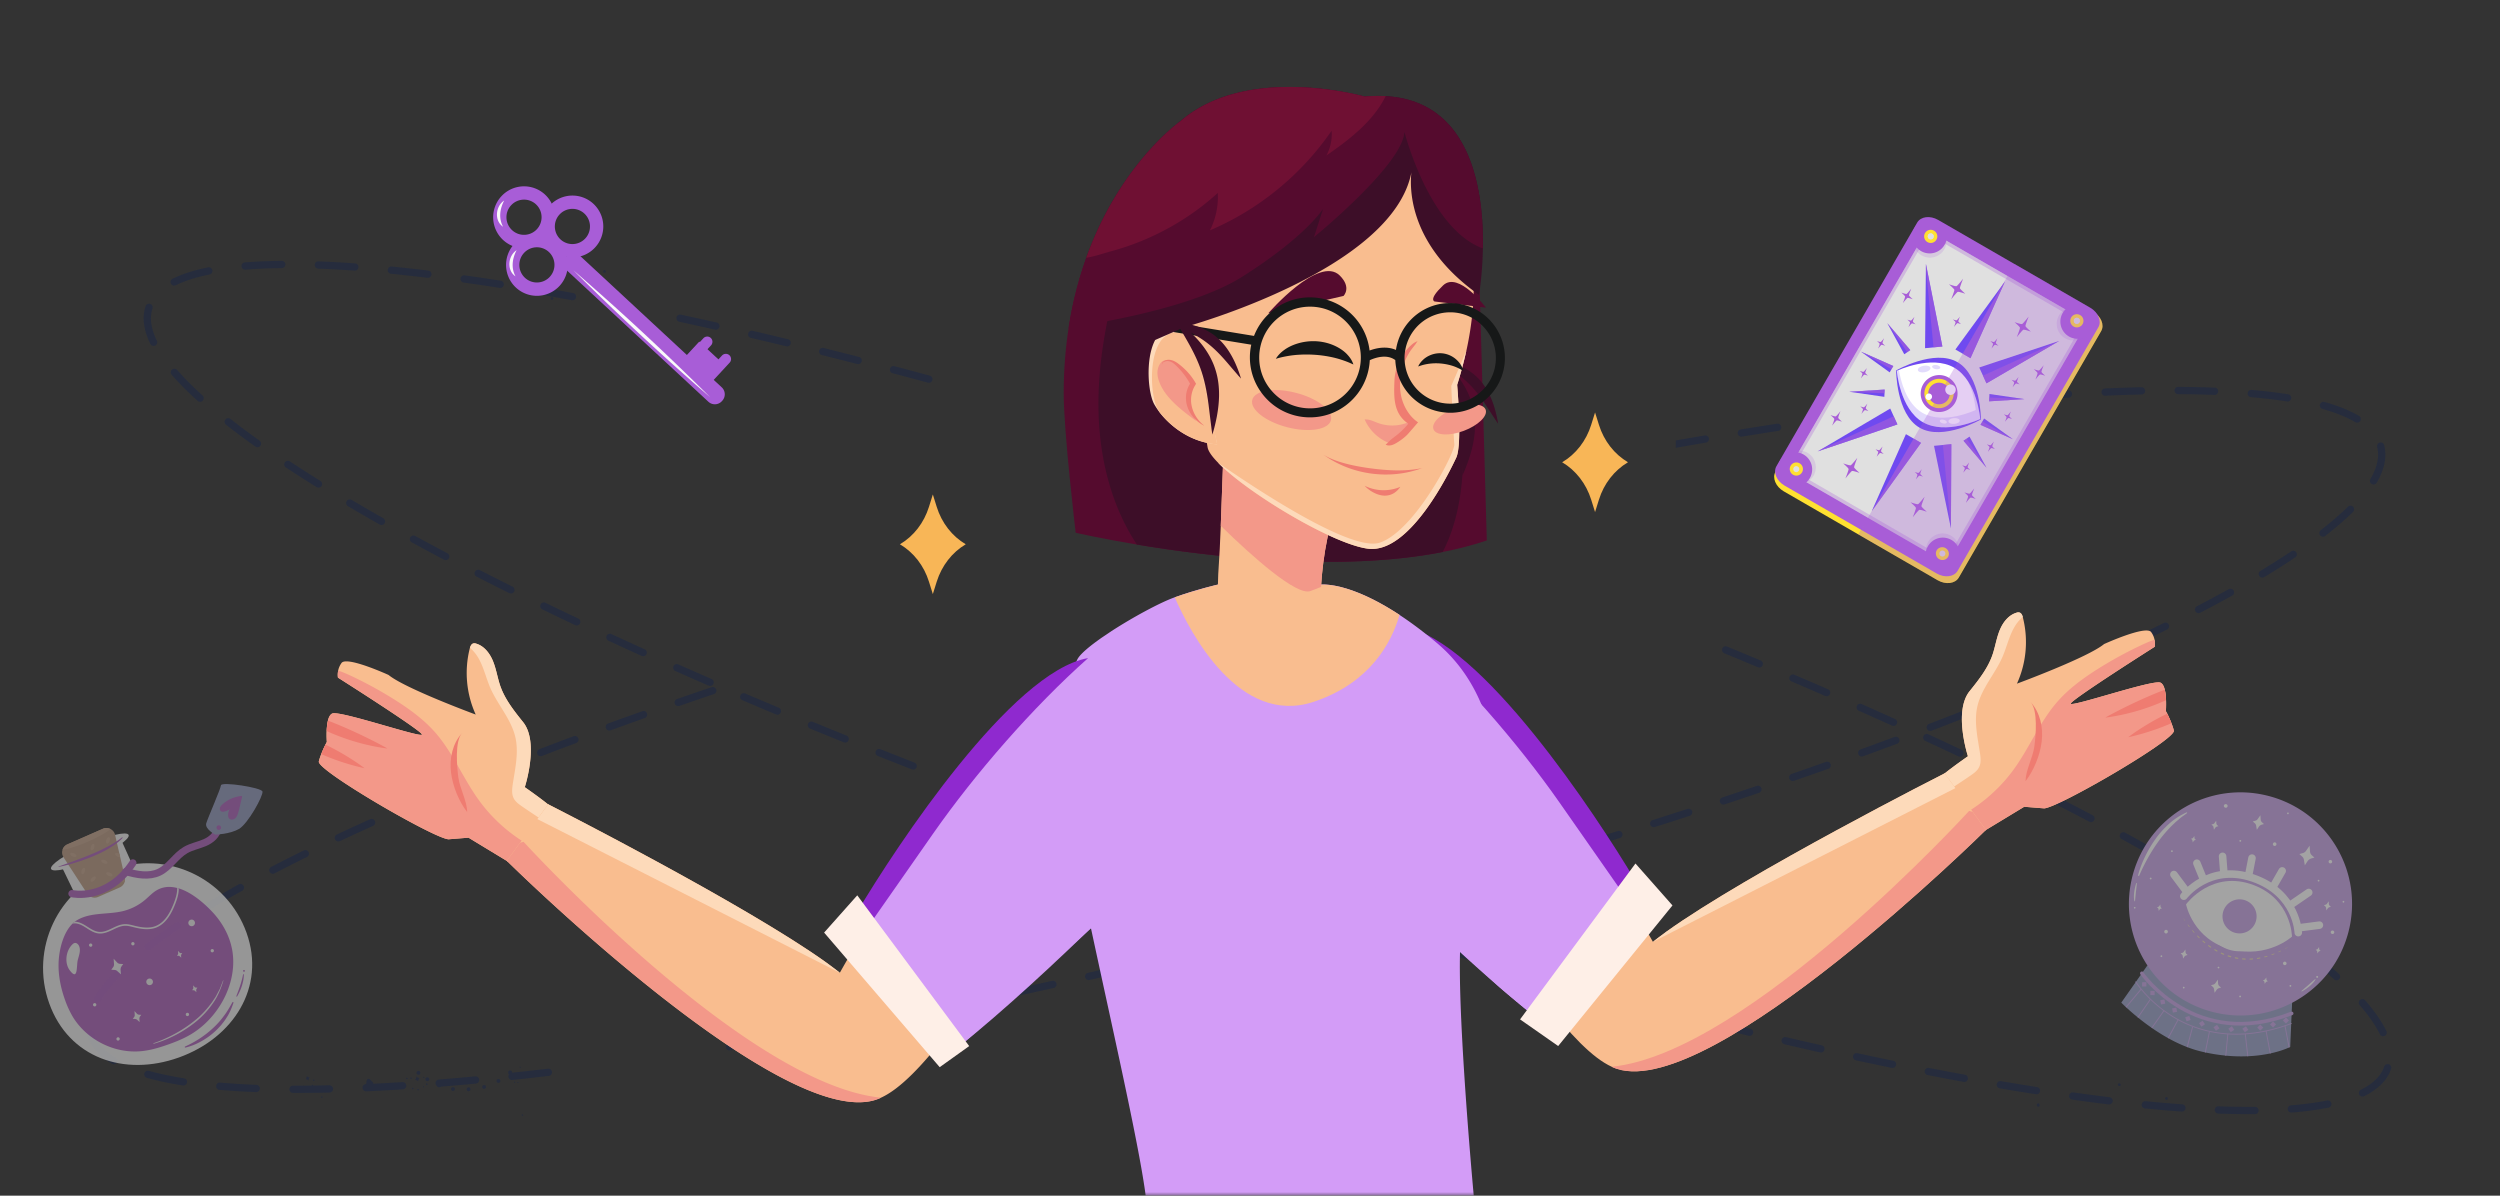
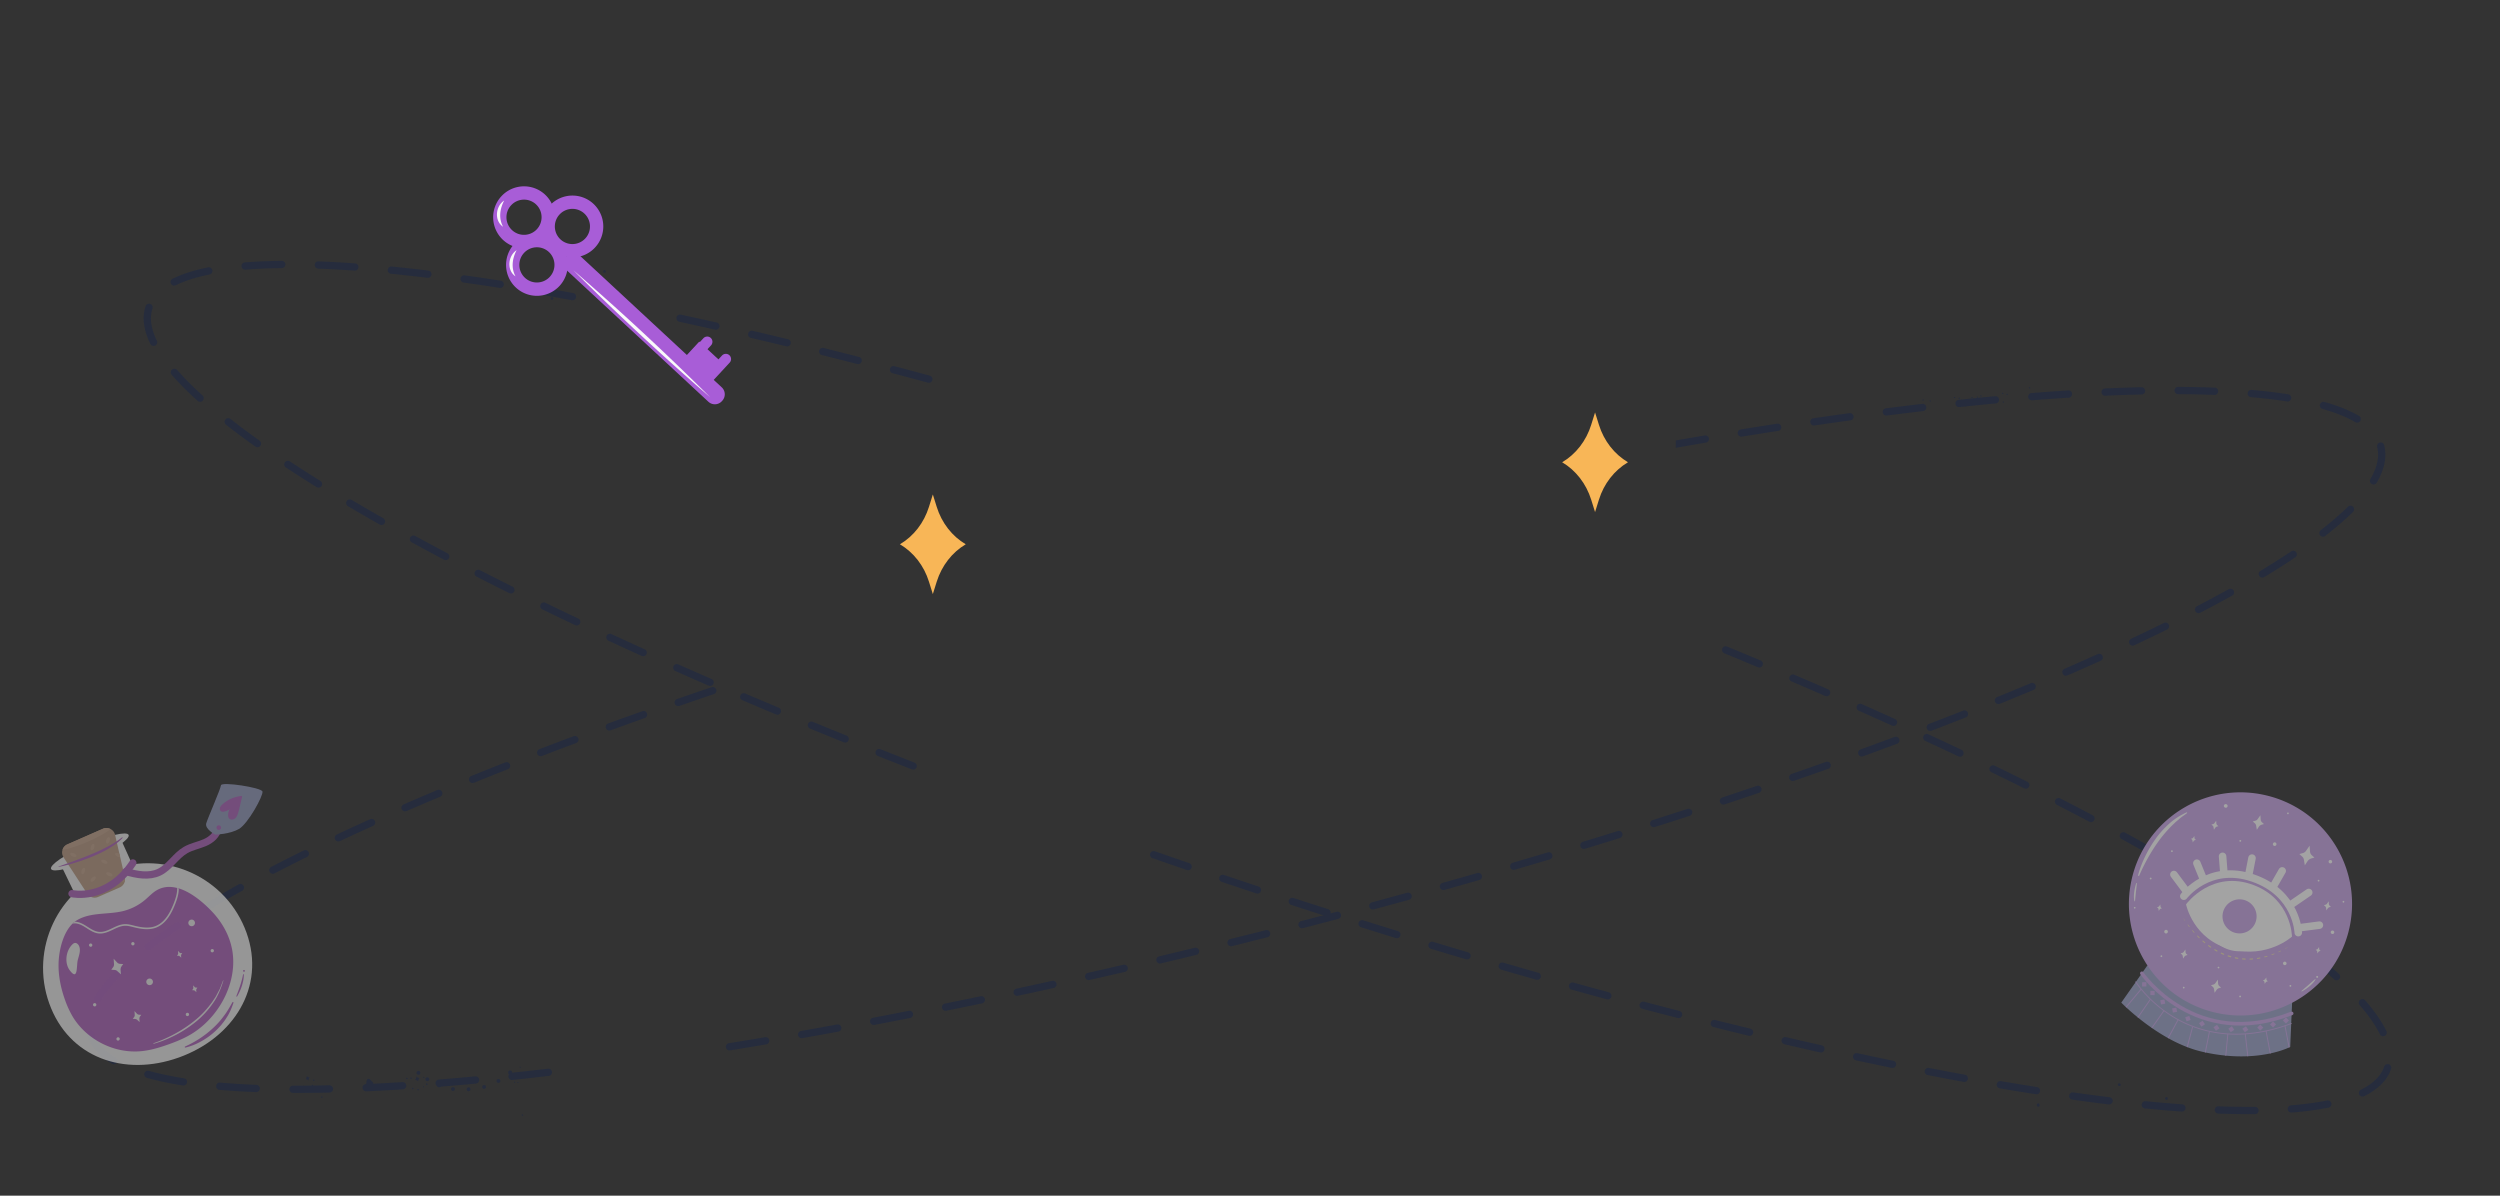
<svg xmlns="http://www.w3.org/2000/svg" width="345" height="165" fill="none">
  <rect width="100%" height="100%" fill="#333333" stroke="none" />
  <g opacity=".55">
    <g clip-path="url(#a)">
      <path d="M88.671 98.135c-1.605.57-3.19 1.14-4.757 1.71a.503.503 0 0 0 .171.976l.171-.031a756.093 756.093 0 0 1 4.75-1.708.504.504 0 0 0-.338-.948l.003.001ZM145.199 135.358c-1.652.366-3.297.723-4.931 1.076a.502.502 0 0 0 .105.994l.107-.012c1.637-.351 3.284-.71 4.938-1.075a.505.505 0 0 0 .383-.599.502.502 0 0 0-.599-.384h-.003ZM70.38 105.498a.502.502 0 0 0-.652-.284 516.27 516.27 0 0 0-4.697 1.877.503.503 0 0 0 .19.969l.19-.037a497.987 497.987 0 0 1 4.685-1.874.504.504 0 0 0 .284-.652v.001ZM79.17 101.595c-1.6.597-3.176 1.193-4.73 1.789a.501.501 0 0 0 .18.971l.18-.033c1.55-.594 3.125-1.19 4.72-1.786a.503.503 0 0 0-.352-.942l.001.001ZM125.435 139.489c-1.663.327-3.315.648-4.954.959a.503.503 0 0 0 .093.998l.095-.009c1.642-.312 3.296-.633 4.962-.961a.505.505 0 0 0-.196-.989v.002ZM65.583 148.538c-1.708.159-3.385.304-5.025.434a.503.503 0 0 0 .04 1.004h.04c1.646-.131 3.326-.277 5.04-.435a.502.502 0 0 0 .453-.547.495.495 0 0 0-.547-.454l-.001-.002ZM105.578 143.134c-1.675.284-3.334.559-4.979.826a.502.502 0 0 0 .081.999l.081-.006c1.646-.267 3.308-.544 4.987-.828a.5.5 0 0 0 .41-.58.497.497 0 0 0-.58-.411ZM135.329 137.48c-1.659.347-3.307.686-4.944 1.019a.504.504 0 0 0 .099.996l.101-.011c1.64-.333 3.29-.672 4.95-1.02a.503.503 0 0 0-.206-.985v.001ZM115.519 141.377a710.95 710.95 0 0 1-4.967.895.502.502 0 0 0 .087.998l.089-.008c1.645-.292 3.302-.59 4.974-.898a.501.501 0 0 0 .403-.585.497.497 0 0 0-.585-.404l-.001.002ZM75.617 147.48c-1.698.198-3.37.385-5.014.559a.503.503 0 0 0 .052 1.002l.053-.003c1.648-.174 3.324-.361 5.025-.561a.502.502 0 1 0-.116-.999v.002ZM15.967 145.934c-1.637-.97-2.639-2.119-2.98-3.413a.504.504 0 0 0-.972.255c.41 1.56 1.567 2.914 3.44 4.023a.508.508 0 0 0 .69-.176.505.505 0 0 0-.176-.689h-.002ZM20.436 131.168a.497.497 0 0 0 .308-.105 72.637 72.637 0 0 1 4.076-2.924.505.505 0 0 0-.56-.837 72.088 72.088 0 0 0-4.134 2.965.5.5 0 0 0 .309.899l.002.002ZM16.267 133.611c-1.416 1.399-2.505 2.749-3.236 4.013a.502.502 0 1 0 .87.504c.688-1.186 1.722-2.464 3.075-3.802a.506.506 0 0 0 .004-.712.505.505 0 0 0-.712-.005l-.001.002ZM270.346 56.178l.053-.003c1.703-.18 3.377-.347 5.02-.5a.502.502 0 0 0 .454-.547.496.496 0 0 0-.547-.453c-1.646.152-3.325.32-5.032.5a.503.503 0 0 0 .052 1.003ZM280.404 55.243h.04c1.715-.137 3.392-.256 5.031-.36a.503.503 0 0 0 .47-.533.495.495 0 0 0-.533-.47c-1.643.103-3.326.222-5.046.358a.502.502 0 0 0 .04 1.004l-.002.001ZM25.394 148.804c-1.808-.284-3.45-.632-4.878-1.034a.504.504 0 0 0-.272.969c1.466.412 3.148.769 4.994 1.06l.08.006a.504.504 0 0 0 .077-1.001h-.001ZM61.013 109.291a.503.503 0 0 0-.658-.269 396.267 396.267 0 0 0-4.652 1.985.502.502 0 0 0 .2.964l.2-.042a413.05 413.05 0 0 1 4.641-1.979.503.503 0 0 0 .27-.659ZM51.742 113.303c-.115-.252-.411-.365-.666-.252a303.893 303.893 0 0 0-4.597 2.115.503.503 0 0 0 .214.958l.214-.047c1.486-.7 3.014-1.403 4.583-2.11a.503.503 0 0 0 .252-.666v.002ZM45.455 149.77c-1.446.032-2.85.049-4.215.049h-.821l-.003-.002a.503.503 0 0 0-.003 1.005h.826a180.85 180.85 0 0 0 4.238-.046.502.502 0 1 0-.022-1.005v-.001ZM55.528 149.33c-1.722.108-3.4.198-5.034.272a.503.503 0 0 0 .023 1.005h.023c1.64-.073 3.324-.164 5.053-.272a.504.504 0 0 0 .47-.533.493.493 0 0 0-.532-.471l-.003-.001ZM42.59 117.591a.502.502 0 0 0-.673-.229c-1.56.768-3.067 1.532-4.517 2.286a.504.504 0 0 0 .464.893 216.043 216.043 0 0 1 4.498-2.278.504.504 0 0 0 .229-.674v.002ZM33.621 122.244a.501.501 0 0 0-.684-.196 146.78 146.78 0 0 0-4.39 2.538.502.502 0 1 0 .52.861 144.75 144.75 0 0 1 4.359-2.52.505.505 0 0 0 .195-.685v.002ZM35.39 149.709c-1.761-.071-3.45-.175-5.018-.311a.495.495 0 0 0-.545.457.504.504 0 0 0 .458.546c1.583.137 3.287.242 5.063.313h.02a.503.503 0 0 0 .02-1.005h.001ZM98.223 94.822a594.723 594.723 0 0 0-4.782 1.64.502.502 0 0 0 .165.98l.165-.028a712.438 712.438 0 0 1 4.776-1.638.504.504 0 0 0-.324-.953v-.001ZM289.517 90.253a354.843 354.843 0 0 1-4.616 2.039.503.503 0 0 0 .2.964l.2-.041a386.773 386.773 0 0 0 4.628-2.046.503.503 0 0 0-.412-.916ZM296.038 53.926a.503.503 0 0 0-.515-.492c-1.636.037-3.322.095-5.06.171a.504.504 0 0 0 .023 1.006h.023a232.89 232.89 0 0 1 5.037-.172.503.503 0 0 0 .492-.513ZM298.643 85.958a268.392 268.392 0 0 1-4.545 2.186.503.503 0 0 0 .213.958l.214-.047a266.664 266.664 0 0 0 4.562-2.195.504.504 0 0 0-.444-.903v.001ZM280.26 94.272c-1.526.64-3.08 1.281-4.666 1.923a.503.503 0 0 0 .19.97l.188-.037a465.229 465.229 0 0 0 4.676-1.927.504.504 0 0 0-.388-.93ZM261.482 101.684a599.254 599.254 0 0 1-4.736 1.744.504.504 0 0 0 .171.976l.171-.03a573.09 573.09 0 0 0 4.744-1.748.504.504 0 0 0-.353-.942h.003ZM265.268 55.733c-1.649.194-3.321.399-5.018.614a.503.503 0 0 0 .063 1.002l.064-.003c1.693-.215 3.363-.42 5.009-.612a.502.502 0 0 0 .44-.558.495.495 0 0 0-.558-.44v-.003ZM270.909 98.07a543.493 543.493 0 0 1-4.704 1.828.501.501 0 0 0 .18.971l.18-.033a532.97 532.97 0 0 0 4.713-1.832.502.502 0 1 0-.368-.936l-.001.003ZM305.634 54.5a.504.504 0 0 0 .02-1.005c-1.611-.062-3.315-.099-5.065-.107a.491.491 0 0 0-.506.502c0 .277.223.504.499.505 1.738.008 3.432.044 5.033.107h.019V54.5ZM307.58 81.296a194.891 194.891 0 0 1-4.438 2.386.504.504 0 0 0 .464.892c1.553-.81 3.055-1.616 4.463-2.398a.504.504 0 0 0-.489-.88ZM325.549 57.397c-1.261-.744-2.872-1.393-4.789-1.931a.503.503 0 0 0-.272.968c1.833.514 3.365 1.13 4.551 1.829a.503.503 0 1 0 .512-.866h-.002ZM329.019 61.454l-.013-.052c-.074-.266-.339-.395-.607-.327-.267.07-.42.371-.351.639.086.331.128.681.128 1.037 0 1.02-.357 2.15-1.059 3.355a.502.502 0 0 0 .433.756.504.504 0 0 0 .436-.25c.794-1.36 1.195-2.66 1.195-3.86 0-.44-.053-.875-.162-1.298ZM324.036 69.903c-1.054 1.04-2.323 2.139-3.771 3.262a.502.502 0 1 0 .616.794c1.48-1.147 2.778-2.27 3.86-3.34a.504.504 0 0 0-.707-.716h.002ZM315.689 55.408a.503.503 0 0 0 .078-1 74.292 74.292 0 0 0-5.049-.6.5.5 0 0 0-.544.459.5.5 0 0 0 .458.544c1.778.152 3.452.352 4.979.59l.079.007h-.001ZM316.19 76.087a107.04 107.04 0 0 1-4.249 2.69.502.502 0 1 0 .519.862 104.94 104.94 0 0 0 4.288-2.716.503.503 0 0 0-.558-.837v.001ZM223.254 114.684c-1.596.498-3.204.993-4.824 1.486a.503.503 0 0 0 .146.984l.147-.022a981.08 981.08 0 0 0 4.831-1.488.5.5 0 0 0 .329-.629.5.5 0 0 0-.629-.33v-.001ZM194.185 123.199c-1.615.444-3.239.887-4.87 1.327a.502.502 0 0 0-.354.617.502.502 0 0 0 .485.373l.132-.017a970.78 970.78 0 0 0 4.876-1.33.503.503 0 0 0-.267-.97h-.002ZM203.906 120.466c-1.61.461-3.229.921-4.855 1.379a.504.504 0 0 0 .135.987l.136-.02c1.63-.458 3.25-.918 4.862-1.381a.504.504 0 0 0-.277-.967l-.001.002ZM184.438 125.831a908.75 908.75 0 0 1-4.884 1.278.503.503 0 0 0 .125.99l.127-.017c1.637-.424 3.266-.851 4.888-1.28a.502.502 0 1 0-.258-.971h.002ZM174.666 128.363c-1.638.416-3.27.825-4.897 1.23a.503.503 0 0 0 .121.992l.122-.016c1.628-.405 3.262-.814 4.901-1.231a.502.502 0 0 0-.247-.975ZM213.596 117.629c-1.603.48-3.216.956-4.841 1.431a.504.504 0 0 0 .14.986l.142-.02c1.627-.477 3.241-.955 4.846-1.433a.505.505 0 0 0 .338-.627.501.501 0 0 0-.626-.337h.001ZM164.868 130.797c-1.642.399-3.279.791-4.908 1.179a.502.502 0 0 0 .116.992l.116-.014c1.631-.388 3.27-.781 4.913-1.181a.503.503 0 0 0-.238-.978l.001.002ZM255.239 57.012c-1.648.226-3.318.461-5.005.709a.504.504 0 0 0 .073 1l.073-.004c1.687-.246 3.351-.482 4.998-.708a.503.503 0 0 0-.138-.996l-.001-.001ZM245.234 58.47c-1.647.254-3.311.519-4.993.79a.502.502 0 0 0 .081 1l.081-.006a660.64 660.64 0 0 1 4.985-.79.502.502 0 0 0 .42-.575.5.5 0 0 0-.573-.42l-.001.002ZM242.459 108.446a742.563 742.563 0 0 1-4.786 1.606.503.503 0 0 0 .157.981l.159-.026c1.613-.535 3.21-1.071 4.792-1.607a.503.503 0 0 0-.322-.952v-.002ZM251.996 105.136c-1.57.558-3.157 1.115-4.763 1.671a.505.505 0 0 0 .165.98l.165-.028a800.562 800.562 0 0 0 4.771-1.674.504.504 0 0 0-.338-.949ZM232.875 111.625a835.5 835.5 0 0 1-4.806 1.545.503.503 0 0 0 .153.984l.153-.025c1.617-.515 3.222-1.03 4.812-1.546a.502.502 0 1 0-.31-.956l-.002-.002ZM235.255 60.089c-1.322.224-2.66.458-4.001.693v1.02c1.397-.245 2.792-.488 4.169-.722a.501.501 0 0 0 .411-.58.5.5 0 0 0-.58-.411h.001ZM155.045 133.129c-1.646.382-3.286.758-4.92 1.128a.503.503 0 0 0 .111.994l.112-.012c1.635-.37 3.277-.745 4.925-1.129a.503.503 0 0 0-.228-.979v-.002ZM107.481 97.666a801.149 801.149 0 0 1-4.649-1.966.5.5 0 0 0-.66.266.504.504 0 0 0 .266.66c1.537.655 3.088 1.312 4.655 1.969l.194.04a.504.504 0 0 0 .194-.967v-.002ZM98.892 44.511a620.223 620.223 0 0 0-4.936-1.089.497.497 0 0 0-.597.385.502.502 0 0 0 .384.597c1.624.352 3.267.714 4.929 1.088l.111.012a.502.502 0 0 0 .11-.994l-.001.001ZM79.808 85.363c-1.541-.73-3.058-1.458-4.55-2.183a.503.503 0 0 0-.44.904c1.495.726 3.015 1.456 4.559 2.186l.214.049a.504.504 0 0 0 .215-.958l.002.002ZM108.736 46.812a646.28 646.28 0 0 0-4.918-1.17.504.504 0 0 0-.227.98c1.62.378 3.258.767 4.91 1.166l.119.016a.502.502 0 0 0 .119-.992h-.003ZM88.968 89.605c-1.55-.703-3.08-1.404-4.59-2.102a.502.502 0 1 0-.42.912c1.511.7 3.043 1.4 4.596 2.105l.208.044a.504.504 0 0 0 .207-.96h-.001ZM78.992 41.438a.502.502 0 0 0 .09-.998 415.75 415.75 0 0 0-4.98-.884.503.503 0 0 0-.17.991 390.2 390.2 0 0 1 4.967.882l.092.007.001.002ZM116.817 101.51a840.904 840.904 0 0 1-4.675-1.907.504.504 0 0 0-.384.93 793.06 793.06 0 0 0 4.681 1.908l.188.037a.501.501 0 0 0 .188-.968h.002ZM128.317 51.841c-1.639-.445-3.267-.88-4.883-1.306a.502.502 0 1 0-.256.971c1.614.427 3.239.862 4.876 1.305l.131.018a.503.503 0 0 0 .13-.988h.002ZM126.2 105.238a732.788 732.788 0 0 1-4.696-1.85.502.502 0 0 0-.371.934 798.68 798.68 0 0 0 4.702 1.853l.184.035a.504.504 0 0 0 .183-.972h-.002ZM118.544 49.26c-1.646-.424-3.28-.838-4.899-1.243a.503.503 0 0 0-.243.976c1.617.404 3.249.818 4.893 1.24l.126.018a.503.503 0 0 0 .123-.992ZM98.195 93.702a663.441 663.441 0 0 1-4.621-2.032.504.504 0 0 0-.406.92c1.525.677 3.068 1.355 4.629 2.033l.2.043a.503.503 0 0 0 .2-.964h-.002ZM31.79 57.802a.503.503 0 0 0-.62.791c1.25.982 2.62 2.003 4.069 3.035a.5.5 0 0 0 .7-.117.504.504 0 0 0-.117-.702 104.59 104.59 0 0 1-4.03-3.006l-.002-.001ZM28.737 36.892c-1.955.394-3.61.924-4.921 1.575a.502.502 0 0 0 .225.953l.223-.054c1.23-.61 2.802-1.112 4.671-1.489a.504.504 0 0 0-.198-.987v.002ZM20.83 43.93c0-.482.074-.943.22-1.374a.503.503 0 0 0-.952-.322 5.254 5.254 0 0 0-.274 1.695c0 1.085.31 2.272.921 3.53a.502.502 0 0 0 .452.282l.22-.05a.505.505 0 0 0 .232-.673c-.543-1.118-.82-2.158-.82-3.089ZM70.728 80.953a470.038 470.038 0 0 1-4.505-2.275.502.502 0 1 0-.458.895c1.475.756 2.98 1.517 4.514 2.28l.225.054a.503.503 0 0 0 .224-.954ZM301.535 120.759c1.491.881 2.928 1.754 4.312 2.614a.5.5 0 0 0 .693-.161.501.501 0 0 0-.162-.692 232.892 232.892 0 0 0-4.329-2.626.503.503 0 1 0-.512.866l-.002-.001ZM43.915 37.075c1.593.058 3.285.151 5.026.277h.036a.503.503 0 0 0 .035-1.004c-1.753-.125-3.456-.22-5.06-.278a.494.494 0 0 0-.521.484c-.011.277.206.51.484.521ZM24.435 51.039a.503.503 0 0 0-.758.66c.999 1.149 2.208 2.368 3.597 3.623a.5.5 0 0 0 .71-.035.503.503 0 0 0-.035-.71c-1.358-1.23-2.54-2.42-3.513-3.54l-.001.002ZM59.03 38.34a.503.503 0 0 0 .059-1.004c-1.726-.209-3.404-.394-5.032-.556a.502.502 0 1 0-.1 1c1.62.161 3.292.346 5.01.555l.06.003.002.002ZM61.746 76.35c-1.518-.8-3-1.596-4.444-2.386a.503.503 0 1 0-.482.883c1.449.79 2.935 1.59 4.458 2.393a.5.5 0 0 0 .678-.21.503.503 0 0 0-.211-.68h.001ZM69.033 39.738a.503.503 0 0 0 .076-1 316.96 316.96 0 0 0-5.003-.743.503.503 0 0 0-.14.996c1.626.227 3.29.475 4.988.74l.078.007h.001ZM39.385 36.495a.503.503 0 0 0-.502-.498h-.007c-1.814.02-3.523.091-5.078.217a.502.502 0 0 0 .04 1.003h.04a71.937 71.937 0 0 1 5.01-.215c.277-.003.498-.23.497-.509v.002ZM44.217 66.37a185.485 185.485 0 0 1-4.243-2.718.504.504 0 0 0-.554.839c1.353.894 2.789 1.813 4.267 2.731a.504.504 0 0 0 .693-.16.502.502 0 0 0-.162-.692h-.001ZM52.893 71.512a275.968 275.968 0 0 1-4.365-2.527.502.502 0 1 0-.512.866 265.48 265.48 0 0 0 4.38 2.536.5.5 0 0 0 .687-.19.503.503 0 0 0-.19-.685ZM173.693 122.341a926.241 926.241 0 0 1-4.786-1.599.5.5 0 0 0-.637.316.502.502 0 0 0 .316.637c1.602.541 3.199 1.074 4.792 1.601l.158.026a.504.504 0 0 0 .157-.981ZM288.552 113.452a.502.502 0 0 0 .234-.948 395.487 395.487 0 0 0-4.489-2.334.503.503 0 0 0-.458.895c1.524.78 3.017 1.556 4.478 2.328a.51.51 0 0 0 .234.058l.001.001ZM291.095 151.41a268.153 268.153 0 0 1-4.999-.655.503.503 0 0 0-.14.996c1.715.24 3.387.46 5.018.657l.061.003a.502.502 0 0 0 .06-1.002v.001ZM297.418 118.298a.503.503 0 0 0 .249-.941 319.065 319.065 0 0 0-4.423-2.461.504.504 0 0 0-.483.883c1.509.825 2.98 1.642 4.408 2.452a.501.501 0 0 0 .247.065l.002.002ZM281.107 150.012a378.706 378.706 0 0 1-4.977-.815.502.502 0 1 0-.17.991c1.695.29 3.36.564 4.991.819l.08.006a.502.502 0 0 0 .077-.999l-.001-.002ZM271.164 148.315a429.2 429.2 0 0 1-4.958-.941.502.502 0 1 0-.192.987c1.681.329 3.338.643 4.968.943l.092.009a.503.503 0 0 0 .09-.998ZM279.56 108.844a.505.505 0 0 0 .225-.955c-1.486-.741-3-1.485-4.539-2.232a.503.503 0 0 0-.44.904c1.536.746 3.047 1.488 4.53 2.228l.224.053v.002ZM301.124 152.394c-1.599-.114-3.288-.26-5.018-.431a.503.503 0 1 0-.099 1.001c1.739.173 3.438.318 5.046.434h.036a.502.502 0 0 0 .035-1.004ZM311.182 152.744h-.006c-.286.003-.576.005-.868.005a129.806 129.806 0 0 1-4.157-.078c-.286-.028-.51.206-.521.484-.01.278.206.51.484.521a119.527 119.527 0 0 0 5.074.075.503.503 0 0 0-.005-1.007h-.001ZM328.418 142.724a.502.502 0 0 0 .452.283l.22-.052a.503.503 0 0 0 .232-.672c-.64-1.314-1.627-2.741-2.932-4.241a.502.502 0 1 0-.758.66c1.248 1.435 2.186 2.787 2.787 4.021l-.001.001ZM270.256 104.381l.216.049a.502.502 0 0 0 .215-.958 647.17 647.17 0 0 0-4.579-2.144.502.502 0 1 0-.423.912c1.546.716 3.07 1.43 4.571 2.14v.001ZM318.897 131.149a.504.504 0 0 0-.621.792 70.774 70.774 0 0 1 3.841 3.223.503.503 0 0 0 .675-.745 73.648 73.648 0 0 0-3.895-3.27ZM310.644 125.252a.504.504 0 0 0-.555.838c1.465.967 2.862 1.924 4.154 2.845a.498.498 0 0 0 .701-.118.501.501 0 0 0-.119-.701 143.226 143.226 0 0 0-4.183-2.864h.002ZM321.128 151.869c-1.457.293-3.118.516-4.943.663a.501.501 0 0 0 .039 1.003h.042c1.863-.151 3.566-.379 5.061-.68a.503.503 0 1 0-.199-.986ZM329.645 146.87a.505.505 0 0 0-.627.323c-.431 1.269-1.514 2.341-3.218 3.188a.504.504 0 0 0 .223.953l.223-.053c1.95-.969 3.204-2.235 3.71-3.729l.024-.069a.5.5 0 0 0-.335-.614v.001ZM261.512 99.223a584.34 584.34 0 0 0-4.614-2.069.503.503 0 0 0-.406.92c1.554.689 3.089 1.378 4.606 2.065l.207.045a.503.503 0 0 0 .208-.961h-.001ZM202.588 131.419a844.18 844.18 0 0 1-4.836-1.449.503.503 0 0 0-.29.963c1.622.49 3.235.973 4.842 1.449l.143.022a.502.502 0 0 0 .142-.985h-.001ZM212.282 134.234a925.83 925.83 0 0 1-4.852-1.393.503.503 0 0 0-.281.965c1.628.474 3.247.938 4.859 1.395l.137.02a.504.504 0 0 0 .137-.987ZM192.923 128.495c-1.6-.494-3.205-.993-4.82-1.5a.503.503 0 0 0-.302.959c1.616.507 3.224 1.008 4.826 1.503l.148.023a.504.504 0 0 0 .148-.984v-.001Z" fill="#1B2745" />
      <path d="M183.291 125.469c-1.596-.511-3.196-1.029-4.804-1.551a.503.503 0 0 0-.312.956c1.608.524 3.212 1.042 4.808 1.552l.153.025a.504.504 0 0 0 .154-.982h.001ZM164.126 119.118a1147.22 1147.22 0 0 1-4.772-1.648.503.503 0 0 0-.332.949c1.586.553 3.178 1.103 4.777 1.649l.164.028a.503.503 0 0 0 .162-.979l.001.001ZM222.009 136.935a952.78 952.78 0 0 1-4.867-1.335.502.502 0 1 0-.269.968c1.636.454 3.261.9 4.874 1.337l.133.018a.502.502 0 0 0 .131-.988h-.002ZM252.27 95.12a734.587 734.587 0 0 0-4.642-2.002.503.503 0 0 0-.394.926c1.56.666 3.106 1.332 4.636 1.998l.2.043a.503.503 0 0 0 .2-.964v-.001ZM261.259 146.383c-1.625-.335-3.27-.683-4.938-1.042a.501.501 0 1 0-.212.982c1.669.361 3.319.709 4.947 1.044l.102.01a.502.502 0 0 0 .101-.996v.002ZM251.394 144.253c-1.622-.365-3.263-.74-4.92-1.128a.506.506 0 0 0-.604.375.504.504 0 0 0 .375.605c1.66.388 3.302.764 4.927 1.131l.112.012a.503.503 0 0 0 .11-.995ZM231.771 139.512c-1.616-.416-3.244-.84-4.885-1.273a.502.502 0 1 0-.256.972c1.643.434 3.273.858 4.892 1.274l.125.017a.504.504 0 0 0 .125-.992l-.001.002ZM242.972 91.15a771.662 771.662 0 0 0-4.667-1.938.504.504 0 0 0-.383.93 763.82 763.82 0 0 1 4.662 1.936l.194.04a.502.502 0 0 0 .194-.967ZM241.564 141.956a678.779 678.779 0 0 1-4.9-1.204.504.504 0 0 0-.243.976c1.651.413 3.288.815 4.908 1.207l.119.014a.504.504 0 0 0 .118-.993h-.002ZM276.52 55.39l-.155.036.036.155.155-.035-.036-.155ZM276.429 54.192l-.155.035.036.155.154-.035-.035-.155ZM277.04 54.328l-.155.035.035.155.155-.035-.035-.155ZM280.135 53.427l-.155.035.036.155.154-.035-.035-.155ZM265.451 55.11l-.155.036.035.154.155-.035-.035-.155ZM266.425 55.232l-.154.035.035.155.155-.035-.036-.155ZM271.301 55.9l-.155.036.036.155.155-.036-.036-.154ZM272.607 55.419l-.155.036.036.154.155-.035-.036-.155ZM272.194 54.755l-.155.035.035.156.155-.036-.035-.155ZM272.946 54.718l-.155.035.035.155.155-.035-.035-.155ZM273.432 54.547l-.155.036.036.155.155-.036-.036-.155ZM269.782 54.765l-.155.036.036.155.154-.036-.035-.155ZM270.432 54.867l-.155.036.036.154.155-.035-.036-.155ZM72.67 40.065c.102 0 .198-.09.193-.194a.197.197 0 0 0-.194-.194c-.102 0-.198.088-.194.194a.197.197 0 0 0 .194.194ZM76.179 41.381c.102 0 .198-.088.194-.194a.197.197 0 0 0-.194-.194c-.102 0-.199.089-.194.194a.197.197 0 0 0 .194.194ZM83.42 37.651c.102 0 .198-.09.193-.194a.197.197 0 0 0-.194-.194c-.102 0-.198.09-.194.194a.197.197 0 0 0 .194.194ZM281.47 152.536v-.073l-.016-.075-.04-.063-.063-.039-.076-.017-.05.006-.086.05-.03.04-.028.098v.073l.017.075.041.063.063.039.073.017.052-.006.087-.05.029-.04.027-.098ZM289.612 151.925c.102 0 .199-.088.194-.194a.197.197 0 0 0-.194-.194c-.102 0-.198.089-.194.194a.197.197 0 0 0 .194.194ZM298.972 151.78c.103 0 .199-.089.194-.194a.197.197 0 0 0-.194-.194c-.1 0-.198.089-.194.194a.198.198 0 0 0 .194.194ZM292.466 149.878c.102 0 .198-.088.194-.194a.198.198 0 0 0-.194-.194c-.103 0-.199.089-.194.194a.196.196 0 0 0 .194.194ZM57.738 148.332l.198-.082.083-.199-.083-.2-.198-.082-.199.082-.083.2.083.199.199.082ZM58.974 149.215l.199-.082.082-.199-.082-.199-.199-.082-.198.082-.083.199.083.199.198.082ZM60.595 150.071l.199-.084.082-.199-.082-.199-.199-.082-.2.082-.083.199.083.199.2.084ZM62.508 150.57l.2-.081.082-.2-.083-.198-.199-.083-.198.083-.083.198.083.2.198.081ZM64.659 150.601l.198-.083.083-.2-.082-.199-.2-.082-.198.082-.082.199.082.2.199.083ZM66.81 150.277l.198-.083.082-.2-.082-.198-.199-.083-.2.083-.08.198.08.2.2.083ZM68.782 149.452l.2-.083.082-.2-.083-.198-.198-.083-.2.083-.083.198.082.2.2.083ZM70.684 148.021v-.029l-.025-.109-.058-.09-.091-.058-.109-.025-.073.01-.125.073-.045.056-.038.143v.029l.025.108.058.09.09.06.108.023.075-.01.125-.073.043-.056.04-.142ZM71.008 149.245l-.096.097.096.096.096-.096-.096-.097ZM71.474 149.285l-.097.096.097.096.096-.096-.096-.096ZM71.778 148.583l-.097.096.096.096.096-.096-.096-.096ZM71.78 147.181l-.096.096.096.096.096-.096-.096-.096ZM56.97 150.078l-.128.129.128.129.129-.129-.129-.129ZM57.686 150.241l-.129.129.129.128.128-.128-.128-.129ZM72.085 153.748l-.128.128.129.129.128-.129-.129-.128ZM50.85 149.974c.185-.056.363-.128.534-.217l.098-.07.04-.078-.03-.203a23.068 23.068 0 0 0-.283-.301l-.126-.13-.094-.073-.162-.035-.061.014-.076.048-.07.127c-.02.083-.037.165-.05.249a1.631 1.631 0 0 0-.03.471l.107.174.201.023.002.001ZM57.462 148.523a.73.73 0 0 1-.192.5c.104.009.21.033.298.088l.163.141a.549.549 0 0 1 .179-.492.54.54 0 0 1-.446-.238l-.002.001ZM42.34 148.467a.678.678 0 0 1-.179.461.641.641 0 0 1 .275.081l.151.13a.508.508 0 0 1 .165-.454.497.497 0 0 1-.412-.22v.002ZM44.458 151.52l.075-.165-.163-.074-.076.165.164.074ZM56.11 148.714l-.076.165.165.077.077-.165-.165-.077ZM56.68 148.678l-.076.165.165.076.076-.165-.165-.076ZM43.071 149.687l-.076.165.165.076.076-.166-.165-.075ZM43.429 150.047l-.077.165.166.076.076-.165-.165-.076ZM43.246 148.957l-.076.165.166.076.075-.165-.165-.076ZM58.994 149.626l-.02-.055-.02-.032-.03-.023-.035-.008-.038.005-.023.012-.03.038-.008.025.004.049.02.055.02.032.03.023.036.007.038-.004.023-.012.03-.039.008-.023-.005-.05ZM58.4 149.889l-.057.123.123.057.057-.123-.123-.057ZM58.453 148.596l-.058.124.124.057.057-.124-.123-.057Z" fill="#1B2745" />
      <path d="M316.048 144.477s-.031.018-.093.043a.938.938 0 0 1-.117.055c-.369.168-1.212.509-2.477.784l-.125.026a18.458 18.458 0 0 1-3.103.378c-.883.036-1.857.018-2.915-.08l-.125-.013a24.308 24.308 0 0 1-2.701-.423c-.04-.006-.079-.016-.121-.025-.138-.029-.276-.061-.417-.093a15.521 15.521 0 0 1-1.964-.605l-.118-.047a20.14 20.14 0 0 1-2.62-1.243 26.957 26.957 0 0 1-2.254-1.416 30.75 30.75 0 0 1-1.82-1.366c-.035-.028-.068-.052-.1-.079a32.617 32.617 0 0 1-1.539-1.332l-.094-.088c-.393-.369-.61-.592-.61-.592l1.967-2.799.074-.108 1.567-2.23 20.005 4.279-.16 3.688-.005.13-.135 3.156Z" fill="#9DA4CB" />
      <path d="M295.578 134.313s7.388 10.758 20.669 5.538" stroke="#CAA7E8" stroke-width=".5" stroke-linecap="round" stroke-linejoin="round" />
      <path d="M304.156 142.208a16.475 16.475 0 0 1-4.145-1.748c-3.527-2.098-5.307-4.895-5.325-4.923a.06.06 0 0 1 .02-.086c.031-.018.068-.01.086.02.019.029 1.783 2.804 5.286 4.884 3.23 1.918 8.645 3.62 16.084.837a.063.063 0 0 1 .082.038.064.064 0 0 1-.038.081c-4.907 1.836-8.939 1.73-12.052.896l.002.001Z" fill="#CAA7E8" />
      <path d="m295.529 136.542-.046.055-2.044 2.444-.094-.088 2.055-2.456.031-.036.098.081ZM296.817 137.927l-.042.059-1.698 2.466c-.034-.028-.067-.052-.099-.079l1.709-2.476.026-.04.104.07ZM298.683 139.508l-.037.05-1.644 2.332a2.108 2.108 0 0 1-.104-.072l1.647-2.334.034-.048.104.072ZM300.639 140.746l-.03.054-1.345 2.495-.112-.061 1.347-2.492.031-.057.109.061ZM302.635 141.745l-.745 2.779-.118-.047.741-2.764.122.032ZM304.393 145.247c-.041-.005-.08-.016-.122-.025l.567-2.845.009-.034.121.025-.01.037-.565 2.842ZM307.217 145.683c-.041-.003-.081-.009-.124-.013l.283-2.929.005-.05.125.012-.005.049-.284 2.931ZM310.257 145.758l-.124.006-.341-3.02-.005-.049.124-.014.006.054.34 3.023ZM313.36 145.359c-.041.01-.083.017-.124.027l-.567-3.034-.012-.063.124-.022.01.058.569 3.034ZM315.955 144.52a.814.814 0 0 1-.117.055l-.558-2.937-.013-.069.124-.024.009.052.555 2.923ZM296.197 136.134l.006-.588-.588-.006-.006.588.588.006ZM297.336 137.326l.007-.588-.588-.006-.007.588.588.006ZM298.798 138.507l-.106-.579-.578.106.106.579.578-.106ZM300.438 139.632l-.106-.578-.578.106.106.578.578-.106ZM302.304 140.754l-.184-.559-.558.185.184.558.558-.184ZM304.284 141.351l-.331-.486-.486.33.33.487.487-.331ZM306.282 141.917l-.331-.487-.486.331.33.486.487-.33ZM308.331 142.111l-.33-.487-.486.331.33.486.486-.33ZM310.266 142.119l-.33-.487-.487.331.331.486.486-.33ZM312.338 141.805l-.416-.416-.416.416.416.415.416-.415ZM314.095 141.376l-.416-.416-.416.416.416.416.416-.416ZM315.875 140.825l-.416-.416-.416.416.416.416.416-.416ZM305.202 139.612c8.212 2.2 16.654-2.674 18.854-10.886 2.201-8.212-2.673-16.654-10.885-18.854-8.213-2.201-16.654 2.673-18.855 10.885-2.2 8.213 2.674 16.654 10.886 18.855Z" fill="#CAA7E8" />
      <path d="M316.294 129.251s-3.32 3.042-8.416 1.766c-5.241-1.313-6.206-6.217-6.206-6.217l.003.001c.104-.147 3.629-4.849 9.367-2.645 5.119 1.965 5.25 6.938 5.251 7.089l.003.001-.002.005Z" fill="#fff" />
      <path d="M313.558 127.888a4.72 4.72 0 1 1-8.994-2.86 4.72 4.72 0 0 1 8.994 2.86Z" fill="#fff" />
      <path d="M311.3 127.17a2.353 2.353 0 0 1-2.952 1.53 2.351 2.351 0 1 1 2.952-1.53Z" fill="#CAA7E8" />
      <path d="M301.367 123.676s3.446-4.603 9.539-2.508c6.093 2.096 6.255 7.537 6.255 7.537M299.998 120.683l1.84 2.466M317.205 128.045l2.873-.375M303.168 119.119l.967 2.37M306.716 118.172l.195 2.498M310.776 118.417l-.491 2.525M314.943 120.183l-1.346 2.352M318.605 123.161l-2.599 1.783" stroke="#fff" stroke-width="1.04" stroke-linecap="round" stroke-linejoin="round" />
      <path d="m300.905 126.042.085.151-.002.005-.004-.001-.082-.155h.003ZM301.355 126.769l.192.279s.004.024-.005.03c-.01.007-.025.003-.03-.006l-.182-.286s-.003-.017.006-.022a.015.015 0 0 1 .022.006l-.003-.001ZM301.952 127.595l.211.266a.042.042 0 0 1-.006.058c-.017.016-.042.012-.058-.005l-.201-.276c-.011-.016-.008-.036.008-.047.016-.012.036-.009.047.007l-.001-.003ZM302.599 128.38l.224.253a.052.052 0 0 1-.002.075.053.053 0 0 1-.075-.001l-.223-.259a.05.05 0 0 1 .005-.069.048.048 0 0 1 .069.006l.002-.005ZM303.292 129.122l.243.235a.065.065 0 0 1 .002.09.066.066 0 0 1-.089.002l-.241-.242c-.022-.025-.023-.061-.001-.084a.06.06 0 0 1 .084-.001h.002ZM304.041 129.811l.261.216a.074.074 0 0 1 .009.105.074.074 0 0 1-.105.008l-.258-.223a.07.07 0 0 1-.008-.099.069.069 0 0 1 .099-.007h.002ZM304.839 130.441l.277.194a.078.078 0 0 1 .018.109.076.076 0 0 1-.107.019l-.278-.2a.076.076 0 0 1-.019-.107c.025-.035.071-.041.107-.018l.002.003ZM305.685 130.999l.293.167.002.001a.084.084 0 0 1 .031.11c-.021.039-.072.051-.111.03l-.296-.17a.08.08 0 0 1-.028-.11.077.077 0 0 1 .107-.029l.002.001ZM306.581 131.469l.308.135h.003c.042.02.062.069.043.111a.085.085 0 0 1-.111.044l-.313-.139a.083.083 0 0 1 .067-.152l.003.001ZM307.524 131.839l.321.099.002.001a.086.086 0 0 1 .057.109.085.085 0 0 1-.109.057l-.328-.103a.087.087 0 0 1-.057-.11.086.086 0 0 1 .109-.056h.003l.002.003ZM308.498 132.103l.331.062.002.001a.082.082 0 0 1-.03.162l-.339-.062a.083.083 0 0 1-.067-.099.083.083 0 0 1 .099-.068l.002.001.002.003ZM309.498 132.251l.337.022.002.001a.077.077 0 0 1 .074.085c-.004.043-.042.078-.085.074l-.342-.021a.082.082 0 0 1-.076-.086c.001-.044.041-.078.086-.076h.002l.002.001ZM310.51 132.279l.337-.017.002.001c.043-.005.078.028.08.071a.075.075 0 0 1-.071.08l-.342.02a.078.078 0 0 1-.083-.071.079.079 0 0 1 .072-.083l.002.001.003-.002ZM311.519 132.189l.333-.052a.07.07 0 0 1 .081.058.073.073 0 0 1-.059.081l-.337.061a.075.075 0 0 1-.086-.059c-.008-.039.021-.078.059-.086h.003l.006-.003ZM312.515 131.995l.326-.087c.031-.01.065.01.073.04.007.031-.01.066-.041.073l-.328.095a.065.065 0 0 1-.079-.045.064.064 0 0 1 .044-.079l.005.003ZM313.491 131.706l.318-.116a.05.05 0 0 1 .064.027c.008.026-.004.054-.028.063l-.318.124c-.026.011-.059-.003-.067-.031-.011-.026.003-.059.031-.067ZM314.437 131.332l.309-.139c.018-.008.039 0 .045.017a.035.035 0 0 1-.015.046l-.307.15a.04.04 0 0 1-.054-.02c-.011-.021-.002-.044.019-.054h.003ZM315.357 130.894l.299-.16s.016-.001.022.006c.003.006.001.016-.006.022l-.294.172s-.024.001-.03-.008c-.005-.009-.001-.024.008-.029l.001-.003ZM316.266 130.38l.15-.093-.146.097-.005-.002.001-.005v.003Z" fill="#EFDFB4" />
      <path d="M309.014 137.485a.124.124 0 0 0 .239.064.125.125 0 0 0-.088-.152.125.125 0 0 0-.151.088ZM317.616 136.741l.934-.803.918-.812a.041.041 0 0 1 .059.003c.012.013.014.035.005.048-.209.37-.514.67-.833.934a6.253 6.253 0 0 1-1.03.704c-.024.012-.053.004-.065-.017a.05.05 0 0 1 .01-.06l.002.003ZM319.9 134.847a.135.135 0 0 1-.164.095.135.135 0 0 1-.095-.164.134.134 0 0 1 .259.069ZM295.057 120.768c.241-.907.584-1.777.993-2.621a16.32 16.32 0 0 1 1.443-2.411c.54-.77 1.189-1.464 1.886-2.097.703-.632 1.514-1.134 2.356-1.53a.062.062 0 0 1 .084.031.061.061 0 0 1-.018.076l-.006.003c-.363.292-.761.52-1.094.836-.173.15-.354.287-.521.443l-.493.474a17.98 17.98 0 0 0-1.773 2.072 24.493 24.493 0 0 0-1.475 2.309 26.32 26.32 0 0 0-1.221 2.469l-.001.005a.086.086 0 0 1-.114.045.086.086 0 0 1-.049-.102l.003-.002ZM294.892 121.905l-.139 1.222-.121 1.219c-.001.023-.024.04-.047.039-.018-.002-.032-.016-.038-.033-.098-.413-.075-.841-.025-1.253.056-.414.142-.822.277-1.217.006-.024.036-.037.06-.031.022.006.034.03.031.05l.002.004ZM294.701 125.305a.116.116 0 0 1-.224-.06.117.117 0 0 1 .142-.082.117.117 0 0 1 .082.142ZM312.155 113.475l.272.242-.299.085a.733.733 0 0 0-.416.304l-.27.413-.095-.582a.537.537 0 0 0-.174-.316l-.293-.263.37-.103a.537.537 0 0 0 .31-.22l.373-.534.043.609a.54.54 0 0 0 .181.368l-.002-.003ZM319.026 118.02l.364.327-.403.112a.994.994 0 0 0-.559.407l-.362.553-.128-.781a.73.73 0 0 0-.233-.426l-.394-.354.497-.138a.744.744 0 0 0 .416-.296l.501-.72.058.82c.014.189.1.366.241.493l.002.003ZM321.494 124.986l.168.152-.186.052a.455.455 0 0 0-.26.189l-.167.255-.06-.363a.338.338 0 0 0-.107-.196l-.183-.164.231-.063a.35.35 0 0 0 .194-.137l.232-.332.027.378a.338.338 0 0 0 .111.229ZM305.97 113.86l.168.152-.186.052a.452.452 0 0 0-.26.189l-.168.256-.059-.363a.34.34 0 0 0-.107-.196l-.183-.164.231-.064a.344.344 0 0 0 .193-.136l.233-.332.026.378a.342.342 0 0 0 .112.228ZM301.719 131.637l.168.152-.186.052a.455.455 0 0 0-.26.189l-.168.256-.059-.364a.341.341 0 0 0-.107-.195l-.183-.165.231-.063a.344.344 0 0 0 .193-.136l.233-.332.027.378a.336.336 0 0 0 .111.228ZM306.263 136.071l.244.22-.27.073a.655.655 0 0 0-.374.274l-.243.371-.087-.525a.496.496 0 0 0-.156-.285l-.266-.238.333-.091a.525.525 0 0 0 .281-.199l.335-.483.039.549c.01.128.067.245.162.331l.002.003ZM312.845 135.316l.12.108-.132.035a.305.305 0 0 0-.182.134l-.119.182-.041-.256a.224.224 0 0 0-.076-.138l-.128-.115.163-.045a.247.247 0 0 0 .136-.097l.165-.236.019.269a.243.243 0 0 0 .08.163l-.005-.004ZM320.124 131.114l.12.107-.133.036a.304.304 0 0 0-.182.134l-.119.182-.041-.257a.224.224 0 0 0-.076-.137l-.128-.116.164-.045a.236.236 0 0 0 .135-.097l.165-.235.02.269a.237.237 0 0 0 .079.162l-.004-.003ZM298.221 125.245l.12.108-.132.035a.305.305 0 0 0-.182.134l-.119.182-.041-.256a.224.224 0 0 0-.076-.138l-.128-.116.163-.045a.238.238 0 0 0 .136-.097l.165-.235.019.269a.247.247 0 0 0 .08.163l-.005-.004ZM302.914 115.798l.12.108-.132.035a.308.308 0 0 0-.183.134l-.119.182-.041-.256a.228.228 0 0 0-.075-.138l-.129-.116.164-.045a.236.236 0 0 0 .135-.097l.165-.235.02.269a.242.242 0 0 0 .079.162l-.004-.003ZM313.665 116.432a.248.248 0 0 0 .174.303.248.248 0 0 0 .303-.175.247.247 0 1 0-.477-.128ZM306.902 111.15a.247.247 0 0 0 .177.303.248.248 0 1 0 .128-.477.249.249 0 0 0-.305.174ZM321.352 118.857a.248.248 0 0 0 .478.128.25.25 0 0 0-.174-.305.249.249 0 0 0-.304.177ZM321.643 128.594a.249.249 0 0 0 .48.129.248.248 0 0 0-.177-.304.247.247 0 0 0-.303.175ZM315.059 132.894a.248.248 0 0 0 .478.128.25.25 0 0 0-.174-.305.249.249 0 0 0-.304.177ZM298.678 128.505a.247.247 0 1 0 .477.128.247.247 0 1 0-.477-.128ZM315.954 136.018a.125.125 0 0 0 .088.152.124.124 0 1 0-.088-.152ZM296.761 121.355a.123.123 0 0 0 .151-.087.125.125 0 0 0-.087-.152.125.125 0 0 0-.152.088.123.123 0 0 0 .088.151ZM323.279 124.413a.124.124 0 0 0 .087.152.124.124 0 0 0 .064-.239.122.122 0 0 0-.151.087ZM319.845 121.497a.125.125 0 0 0 .087.152.125.125 0 0 0 .152-.088.124.124 0 0 0-.239-.064ZM309.041 116.008a.124.124 0 1 0 .152-.088.125.125 0 0 0-.152.088ZM315.701 112.363a.124.124 0 0 0 .064-.239.124.124 0 0 0-.064.239ZM299.61 117.431a.124.124 0 0 0 .087.152.124.124 0 0 0 .064-.239.122.122 0 0 0-.151.087ZM298.236 132.073a.124.124 0 0 0 .152-.087.125.125 0 0 0-.088-.152.124.124 0 0 0-.064.239ZM306.034 133.491a.124.124 0 0 0 .239.064.124.124 0 0 0-.239-.064ZM301.325 136.412a.124.124 0 0 0 .064-.239.124.124 0 0 0-.064.239Z" fill="#fff" />
    </g>
    <g clip-path="url(#b)" opacity=".88">
      <path d="M34.021 128.717c2.69 7.519-1.827 14.53-9.342 17.219-7.522 2.696-15.196.048-17.886-7.471-2.695-7.519 1.22-15.796 8.738-18.486 7.52-2.691 15.796 1.219 18.49 8.738Z" fill="#fff" />
      <path d="m8.655 119.894 1.63 3.366 7.98-3.938-1.7-3.767-7.91 4.339Z" fill="#fff" />
      <path d="M17.75 115.219c.239.545-1.963 2.035-4.918 3.335-2.956 1.301-5.545 1.909-5.784 1.365-.239-.545 1.963-2.035 4.918-3.335 2.956-1.301 5.545-1.909 5.784-1.365Z" fill="#fff" />
      <path d="m15.879 115.213.359 1.561.242 1.051.108.462.64 2.785c.025.096.034.2.025.301.001.106-.018.217-.044.317a1.227 1.227 0 0 1-.683.772l-2.982 1.312c-.31.137-.652.134-.943.011a1.026 1.026 0 0 1-.368-.227 1.146 1.146 0 0 1-.205-.242l-2.34-3.597-.921-1.416-.024-.045a1.176 1.176 0 0 1-.113-.989 1.21 1.21 0 0 1 .675-.753l4.896-2.151a1.21 1.21 0 0 1 1.068.047c.3.159.527.438.614.8l-.004.001Z" fill="#C7A58C" />
      <path d="M15.265 114.413c-.63.495-1.751 1.13-3.085 1.717-1.454.637-2.784 1.053-3.553 1.144.102-.324.334-.603.675-.753l4.896-2.15c.365-.16.748-.125 1.068.046l-.001-.004ZM14.5 118.706c.232.107.38.288.325.408-.055.12-.287.131-.522.024-.232-.107-.38-.287-.324-.408.055-.12.286-.131.522-.024ZM15.195 120.438c.232.108.38.288.324.408-.055.12-.286.132-.521.025-.232-.108-.38-.288-.324-.408.055-.121.286-.132.521-.025ZM16.479 117.821l.108.462c-.101.021-.24-.008-.379-.067-.231-.107-.375-.288-.32-.409.055-.12.286-.131.522-.024.025.015.053.025.073.037l-.004.001ZM17.248 121.37c0 .106-.018.217-.044.317a.67.67 0 0 1-.403-.06c-.235-.107-.374-.289-.32-.41.055-.12.287-.131.518-.023.106.05.19.11.249.176ZM10.217 117.756c.231.107.379.287.324.408-.055.12-.286.131-.522.024-.231-.107-.379-.288-.324-.408.055-.12.286-.131.522-.024ZM13.027 121.481c-.18.182-.405.255-.497.159-.091-.092-.023-.313.157-.495.18-.181.404-.255.496-.159.091.092.024.314-.156.495ZM12.88 123.187c.092.092.021.318-.156.495a.65.65 0 0 1-.124.099 1.026 1.026 0 0 1-.368-.227.677.677 0 0 1 .156-.209c.18-.182.4-.254.496-.163l-.003.005ZM14.68 122.603c.082.243.046.473-.075.517-.125.044-.293-.118-.376-.361-.082-.244-.046-.474.075-.517.125-.045.293.117.376.361ZM11.714 120.274c-.08.242-.246.407-.372.366-.125-.041-.161-.27-.082-.515.08-.242.247-.407.372-.366.125.04.161.27.082.515ZM15.13 116.044c-.08.241-.247.406-.372.366-.125-.041-.162-.271-.083-.516.08-.242.247-.407.372-.366.125.041.162.27.083.516ZM13.002 116.979c-.08.241-.247.407-.372.366-.125-.041-.161-.27-.083-.516.08-.245.247-.407.372-.366.126.041.162.27.083.516Z" fill="#D3AF97" />
      <path d="M8.098 119.574a93.499 93.499 0 0 0 2.281-.816c.755-.284 1.51-.563 2.248-.884a23.016 23.016 0 0 0 2.183-1.018c.706-.377 1.4-.786 2.022-1.291.025-.019.06-.015.078.006.018.021.014.056-.003.073-.56.601-1.249 1.063-1.948 1.482-.704.419-1.445.755-2.195 1.075-.753.304-1.517.586-2.296.824-.775.237-1.56.452-2.36.606-.016.004-.032-.009-.036-.025a.028.028 0 0 1 .021-.035l.005.003ZM25.552 144.414a14.475 14.475 0 0 0 2.003-1.095 13.264 13.264 0 0 0 1.787-1.39 11.2 11.2 0 0 0 1.516-1.676c.467-.598.838-1.258 1.214-1.931a.076.076 0 0 1 .106-.035c.034.017.049.06.037.097-.248.739-.549 1.475-.999 2.124-.199.344-.46.64-.7.955-.268.289-.53.589-.826.851a9.77 9.77 0 0 1-1.913 1.383 8.347 8.347 0 0 1-2.183.868c-.04.01-.085-.017-.09-.058a.075.075 0 0 1 .045-.088l.004-.001v-.004ZM32.619 137.448c.38-.973.74-1.949.926-2.97a.056.056 0 0 1 .057-.044c.026.002.045.027.043.053 0 .268-.023.533-.072.797-.05.259-.12.52-.197.773a7.163 7.163 0 0 1-.653 1.45.059.059 0 0 1-.08.02c-.025-.015-.033-.047-.023-.075l-.001-.004ZM33.782 133.929a.124.124 0 0 1-.057.163c-.06.032-.132.003-.164-.057a.125.125 0 0 1 .057-.163.125.125 0 0 1 .163.057ZM32.008 130.905c.91 4.569-1.767 9.52-5.68 11.841-.95.567-1.982.988-3.029 1.362-1.226.44-2.487.825-3.784.951-3.759.374-7.648-1.616-9.55-4.88a13.369 13.369 0 0 1-.998-2.21c-.65-1.825-1.018-3.78-.843-5.706.135-1.532.686-3.642 1.889-4.8.096-.092.193-.181.301-.259.077-.066.165-.122.253-.179.018-.013.045-.024.063-.037 1.903-1.134 4.3-.744 6.38-1.263a7.514 7.514 0 0 0 3.041-1.569c.52-.441.986-.954 1.573-1.298.713-.413 1.468-.526 2.224-.431.194.024.395.062.591.115.075.011.154.034.228.058 1.778.537 3.486 2.031 4.605 3.215 1.341 1.421 2.35 3.181 2.732 5.091l.004-.001Z" fill="#BA68C8" />
      <path d="M21.192 143.956c.532-.172 1.05-.379 1.558-.613.51-.222 1.008-.475 1.498-.747a17.272 17.272 0 0 0 2.76-1.877c.867-.699 1.608-1.541 2.265-2.434l.464-.696c.14-.24.26-.491.39-.737l.197-.368.153-.388.302-.783s.02-.022.034-.017c.014.005.022.02.017.034-.331 1.071-.748 2.138-1.405 3.066a12.475 12.475 0 0 1-2.27 2.507 16.81 16.81 0 0 1-2.81 1.877c-1 .524-2.045.961-3.132 1.26a.041.041 0 1 1-.02-.08l-.001-.004ZM24.67 122.595c.015.737-.227 1.487-.475 2.125-.433 1.109-1.157 2.632-2.52 3.235l-.127.057c-1.017.392-2.169.179-3.055-.045l-.127-.032c-.36-.093-.737-.186-1.105-.178-.576.013-1.128.275-1.659.532-.62.292-1.263.598-1.965.532-.571-.052-1.066-.345-1.567-.662l-.067-.047c-.436-.278-.882-.562-1.382-.653a1.555 1.555 0 0 0-.604.003c.096-.092.193-.181.301-.259.117-.008.236.009.348.028.536.103 1.008.406 1.46.697l.07.042c.473.303.942.576 1.465.624.633.062 1.22-.213 1.843-.51.555-.263 1.127-.544 1.75-.555.403-.008.795.094 1.171.186l.123.033c.859.214 1.958.419 2.917.051l.119-.052c1.284-.565 1.98-2.03 2.4-3.102.245-.636.487-1.383.46-2.1.075.011.154.034.228.058l-.002-.008ZM9.984 130.331a.675.675 0 0 1 .32-.2c.236-.046.461.14.575.354.321.6.032 1.329-.143 1.99-.204.796.06 2.961-1.095 1.451-.78-1.022-.566-2.707.34-3.594l.003-.001ZM16.585 133.014l.419.023-.208.29a.828.828 0 0 0-.155.571l.053.566-.505-.452a.617.617 0 0 0-.38-.16l-.455-.026.26-.359a.626.626 0 0 0 .119-.422l-.051-.745.478.515a.62.62 0 0 0 .425.199ZM19.2 140.029l.294.016-.15.203a.577.577 0 0 0-.107.402l.036.399-.357-.319a.45.45 0 0 0-.27-.111l-.32-.017.184-.251a.433.433 0 0 0 .083-.297l-.035-.528.338.362a.447.447 0 0 0 .3.142l.004-.001ZM27.055 136.284l.185.008-.091.13a.361.361 0 0 0-.069.251l.025.249-.225-.199a.247.247 0 0 0-.17-.068l-.199-.009.114-.157a.27.27 0 0 0 .052-.183l-.023-.33.21.228a.272.272 0 0 0 .189.089l.002-.009ZM24.964 131.525l.186.009-.091.129a.366.366 0 0 0-.07.252l.025.249-.224-.199a.247.247 0 0 0-.17-.068l-.199-.009.114-.157a.27.27 0 0 0 .052-.183l-.024-.331.21.228a.272.272 0 0 0 .19.089l.001-.009ZM20.227 135.679c.1.231.374.336.604.236a.459.459 0 1 0-.604-.236ZM26.029 127.545c.1.23.374.336.604.236a.458.458 0 1 0-.604-.236ZM18.13 130.331c.05.115.187.17.3.116a.233.233 0 0 0 .12-.303.231.231 0 0 0-.302-.119.225.225 0 0 0-.116.301l-.003.005ZM29.082 131.291c.05.115.187.17.302.116a.233.233 0 0 0 .12-.303.232.232 0 0 0-.303-.12.227.227 0 0 0-.116.302l-.003.005Z" fill="#fff" />
      <path d="M25.652 140.089c.05.115.188.17.302.116a.233.233 0 0 0 .12-.303.232.232 0 0 0-.303-.12.227.227 0 0 0-.116.302l-.003.005ZM16.084 143.469c.05.115.187.17.301.116a.233.233 0 0 0 .12-.303.232.232 0 0 0-.302-.12.227.227 0 0 0-.116.302l-.003.005ZM12.854 138.75c.05.115.188.17.303.12a.232.232 0 0 0 .12-.303.231.231 0 0 0-.303-.119.225.225 0 0 0-.116.301l-.004.001ZM12.305 130.518c.05.115.188.17.303.12a.227.227 0 0 0 .115-.302.231.231 0 0 0-.302-.119.225.225 0 0 0-.116.301Z" fill="#fff" />
      <path d="M9.934 123.323s4.844 1.111 8.403-4.241" stroke="#BA68C8" stroke-linecap="round" stroke-linejoin="round" />
      <path d="M17.386 120.275c1.498.441 3.167.762 4.577.089 1.436-.689 2.268-2.261 3.646-3.058.822-.475 1.78-.644 2.648-1.019.873-.373 1.715-1.07 1.814-2.015" stroke="#BA68C8" stroke-linecap="round" stroke-linejoin="round" />
      <path d="M29.714 115.188s-1.492-.787-1.25-1.58c.244-.794 1.967-4.697 2.027-5.235.06-.539 5.583.308 5.728.854.15.546-1.993 4.452-3.243 5.171-1.245.718-3.263.786-3.263.786v.004Z" fill="#9DA4CB" />
      <path d="M30.5 114.168a.308.308 0 0 1-.265.352.309.309 0 0 1-.351-.265.309.309 0 0 1 .265-.352.308.308 0 0 1 .351.265ZM31.48 112.424c-.01.185.016.387.145.526.199.218.578.182.807-.008.229-.189.343-.482.43-.763.093-.305.164-.616.24-.925.099-.417.198-.837.293-1.253.012-.054.014-.131-.037-.148-.018-.004-.035-.004-.052-.004-.97.09-1.907.509-2.622 1.17-.128.117-.256.252-.313.415-.061.164-.039.372.093.488.142.126.363.108.55.057.224-.06.644-.2.749-.427a1.694 1.694 0 0 0-.281.863l-.002.009Z" fill="#BA68C8" />
    </g>
  </g>
  <path d="m220.654 68.953-.536 1.714-.535-1.714c-.693-2.205-2.117-4.043-4.006-5.162 1.889-1.112 3.32-2.957 4.006-5.162l.535-1.707.536 1.707c.686 2.205 2.117 4.044 4.006 5.162-1.889 1.119-3.32 2.957-4.006 5.162ZM129.267 69.948l-.536-1.714-.536 1.714c-.686 2.205-2.117 4.05-4.006 5.162 1.889 1.118 3.32 2.957 4.006 5.162l.536 1.714.536-1.714c.692-2.205 2.117-4.044 4.005-5.162-1.888-1.112-3.319-2.957-4.005-5.162Z" fill="#F8B657" />
  <g clip-path="url(#c)">
    <path d="M70.971 33.659a4.27 4.27 0 0 0 .229 6.029 4.251 4.251 0 0 0 6.017-.234 4.27 4.27 0 0 0-.228-6.029 4.251 4.251 0 0 0-6.018.234Zm4.898 4.547a2.421 2.421 0 0 1-3.426.13 2.433 2.433 0 0 1-.128-3.433 2.421 2.421 0 0 1 3.427-.13 2.433 2.433 0 0 1 .127 3.432Z" fill="#A85DD7" />
    <path d="M75.872 28.358a4.27 4.27 0 0 0 .229 6.029 4.251 4.251 0 0 0 6.017-.234 4.27 4.27 0 0 0-.228-6.029 4.251 4.251 0 0 0-6.018.234Zm4.898 4.546a2.421 2.421 0 0 1-3.426.13 2.433 2.433 0 0 1-.128-3.433 2.422 2.422 0 0 1 3.427-.13 2.433 2.433 0 0 1 .127 3.433Z" fill="#A85DD7" />
    <path d="M69.193 27.083a4.27 4.27 0 0 0 .229 6.03 4.251 4.251 0 0 0 6.017-.234 4.27 4.27 0 0 0-.229-6.03 4.251 4.251 0 0 0-6.017.234Zm4.898 4.547a2.421 2.421 0 0 1-3.426.13 2.433 2.433 0 0 1-.128-3.433 2.421 2.421 0 0 1 3.427-.13 2.433 2.433 0 0 1 .127 3.433ZM78.185 35.369l-.059.063a1.315 1.315 0 0 0 .07 1.856l19.562 18.154a1.31 1.31 0 0 0 1.853-.072l.058-.063a1.316 1.316 0 0 0-.07-1.856L80.037 35.297a1.31 1.31 0 0 0-1.852.072Z" fill="#A85DD7" />
    <path d="m96.5 47.14-2.52 2.725 3.322 3.085 2.52-2.725-3.323-3.084Z" fill="#A85DD7" />
    <path d="m95.464 50.535 2.662-2.879a.726.726 0 0 0-.039-1.02.723.723 0 0 0-1.018.04l-2.662 2.878a.726.726 0 0 0 .038 1.02.723.723 0 0 0 1.019-.039ZM100.694 50.042l-2.662 2.88a.72.72 0 0 1-1.018.038.722.722 0 0 1-.038-1.02l2.662-2.879a.72.72 0 0 1 1.018-.039c.291.268.31.73.038 1.02Z" fill="#A85DD7" />
    <path d="M79.12 37.293a364.314 364.314 0 0 1 18.886 17.53 361.413 361.413 0 0 1-18.886-17.53ZM71.137 38.136c-1.23-.82-1.05-2.83.155-3.611-.594 1.141-.786 2.428-.155 3.61ZM69.42 31.29c-1.23-.82-1.05-2.83.155-3.612-.594 1.142-.786 2.428-.155 3.611Z" fill="#FAFAFA" />
  </g>
  <mask id="d" style="mask-type:alpha" maskUnits="userSpaceOnUse" x="0" y="0" width="345" height="165">
-     <path fill="#fff" d="M0 0h345v165H0z" />
-   </mask>
+     </mask>
  <g mask="url(#d)">
    <path d="M270.315 79.7c-.494.854-1.804 1.02-2.924.371l-21.229-12.264c-1.124-.648-1.632-1.866-1.139-2.72l19.643-34.004c.494-.854 1.804-1.02 2.924-.371l21.229 12.264c1.12.648 1.632 1.866 1.139 2.72l-19.644 34.007.001-.003Z" fill="#FFE031" />
    <path d="M270.153 78.772c-.487.844-1.782 1.01-2.892.367l-20.983-12.121c-1.111-.642-1.616-1.844-1.128-2.688l19.422-33.613c.488-.845 1.782-1.01 2.893-.368l20.983 12.122c1.11.642 1.615 1.843 1.128 2.688l-19.42 33.613h-.003Z" fill="#A85DD7" />
    <path d="M269.578 76.413c-.445.768-1.598.93-2.579.364l-18.546-10.712c-.981-.567-1.417-1.648-.972-2.416l17.663-30.575c.445-.768 1.598-.93 2.579-.363l18.546 10.711c.981.567 1.417 1.649.972 2.416l-17.663 30.575Z" fill="#E0E0E0" />
    <path d="M269.578 76.413c-.445.768-1.598.93-2.579.364l-18.546-10.712c-.981-.567-1.417-1.648-.972-2.416l17.663-30.575c.445-.768 1.598-.93 2.579-.363l18.546 10.711c.981.567 1.417 1.649.972 2.416l-17.663 30.575Z" fill="#A85DD7" style="mix-blend-mode:multiply" opacity=".3" />
    <path d="M269.43 75.836c-.432.748-1.551.911-2.499.364l-17.937-10.364c-.948-.547-1.368-1.598-.936-2.346l17.237-29.837c.432-.748 1.551-.912 2.499-.364l17.938 10.36c.947.547 1.365 1.597.931 2.349l-17.236 29.837h.003Z" fill="#E0E0E0" />
    <g style="mix-blend-mode:multiply" opacity=".6">
      <path d="M267.479 31.247a2.305 2.305 0 1 0-2.306 3.994 2.305 2.305 0 1 0 2.306-3.994ZM284.976 46.68a2.305 2.305 0 1 0 2.305-3.993 2.305 2.305 0 0 0-2.305 3.993ZM249.433 62.48a2.307 2.307 0 0 0-2.309 3.993 2.305 2.305 0 1 0 2.305-3.994l.004.001ZM269.238 73.92a2.305 2.305 0 1 0-2.305 3.994 2.305 2.305 0 0 0 2.305-3.993Z" fill="#A85DD7" style="mix-blend-mode:multiply" opacity=".3" />
    </g>
    <path d="M268.355 33.78a2.376 2.376 0 1 1-.87-3.243 2.375 2.375 0 0 1 .869 3.247l.001-.004ZM288.763 45.57a2.375 2.375 0 1 1-4.113-2.377 2.375 2.375 0 0 1 4.114 2.374l-.001.004ZM249.761 65.968a2.376 2.376 0 1 1-4.116-2.377 2.376 2.376 0 0 1 4.116 2.377ZM270.168 77.758a2.376 2.376 0 1 1-4.118-2.378 2.376 2.376 0 0 1 4.118 2.379Z" fill="#A85DD7" />
    <path d="M267.226 33.077a.907.907 0 0 1-1.241.33.907.907 0 0 1-.331-1.24.907.907 0 0 1 1.241-.331c.436.25.585.806.331 1.241ZM287.395 44.727a.908.908 0 1 1-1.572-.91.903.903 0 0 1 1.241-.331c.436.25.582.805.331 1.241Z" fill="#FFE031" />
    <path d="M266.798 32.828a.41.41 0 1 1-.711-.411.41.41 0 1 1 .711.411ZM286.963 44.477a.412.412 0 1 1-.716-.412.412.412 0 0 1 .716.412Z" fill="#E0E0E0" />
    <path d="M266.798 32.828a.41.41 0 1 1-.711-.411.41.41 0 1 1 .711.411ZM286.963 44.477a.412.412 0 1 1-.716-.412.412.412 0 0 1 .716.412Z" fill="#E0E0E0" />
    <path d="M248.682 65.182a.907.907 0 0 1-1.241.331.907.907 0 0 1-.331-1.241.907.907 0 0 1 1.241-.331c.436.25.582.805.331 1.241ZM268.847 76.831a.906.906 0 0 1-1.241.331.907.907 0 0 1-.331-1.241.91.91 0 0 1 1.572.91Z" fill="#FFE031" />
    <path d="M273.369 57.883s-5.235 3.01-8.466 1.142c-3.232-1.866-3.237-7.905-3.237-7.905s5.234-3.011 8.466-1.142c3.232 1.866 3.237 7.904 3.237 7.904Z" fill="#6F4AF0" />
    <path d="M269.98 39.5c-.142.036-1.025-.27-1.025-.27s.707.612.747.756c.037.139-.44 1.32-.44 1.32s.782-1.002.925-1.038c.139-.038 1.025.27 1.025.27s-.707-.613-.743-.755c-.037-.143.44-1.322.44-1.322s-.783 1.003-.925 1.04l-.004-.001ZM270.008 44.21c-.07.02-.511-.132-.511-.132s.353.306.373.376c.021.07-.22.66-.22.66s.393-.499.463-.52c.07-.02.51.137.51.137s-.353-.306-.374-.376c-.02-.07.22-.66.22-.66s-.392.498-.462.519l.001-.004ZM279.515 45.007c.037.143.747.756.747.756s-.883-.306-1.026-.27c-.138.037-.924 1.04-.924 1.04s.476-1.18.439-1.322c-.037-.14-.746-.756-.746-.756s.883.306 1.025.27c.143-.037.925-1.04.925-1.04s-.476 1.18-.44 1.322ZM281.719 51.33c.025.097.519.526.519.526s-.617-.212-.715-.188c-.098.025-.644.726-.644.726s.334-.823.305-.922c-.025-.097-.518-.526-.518-.526s.616.212.714.187c.098-.025.644-.725.644-.725s-.333.823-.308.92l.003.001ZM263.437 40.764c.025.098.519.527.519.527s-.617-.212-.715-.188c-.097.025-.643.726-.643.726s.333-.823.308-.92c-.025-.098-.519-.527-.519-.527s.617.212.715.187c.097-.025.643-.725.643-.725s-.333.823-.304.921h-.004ZM253.672 57.668c.029.098.519.527.519.527s-.617-.213-.715-.188c-.097.025-.643.725-.643.725s.333-.822.304-.921c-.025-.098-.518-.527-.518-.527s.616.216.714.188c.098-.025.644-.725.644-.725s-.333.822-.308.92h.003ZM272.135 68.332c.025.098.52.523.52.523s-.617-.213-.715-.188c-.098.025-.644.726-.644.726s.334-.823.305-.922c-.025-.097-.519-.526-.519-.526s.617.212.715.187c.099-.028.644-.725.644-.725s-.333.823-.308.92l.002.005ZM275.423 47.34c.021.069.374.375.374.375s-.441-.153-.511-.133c-.07.021-.463.52-.463.52s.24-.587.22-.66c-.02-.07-.374-.377-.374-.377s.442.154.512.133c.07-.02.462-.52.462-.52s-.239.588-.22.661ZM264.877 70.353c.143-.036 1.026.27 1.026.27s-.707-.612-.743-.755c-.037-.142.439-1.321.439-1.321s-.782 1.002-.924 1.039c-.139.037-1.026-.27-1.026-.27s.707.612.747.756c.036.142-.44 1.321-.44 1.321s.782-1.002.925-1.039h-.004ZM264.853 65.643c.07-.02.511.133.511.133s-.353-.306-.373-.376c-.021-.07.218-.657.218-.657s-.388.5-.462.52c-.07.02-.511-.133-.511-.133s.353.306.37.375c.021.07-.22.66-.22.66s.393-.499.463-.52l.004-.002ZM255.102 64.705c-.037-.139-.743-.755-.743-.755s.887.307 1.026.27c.138-.037.924-1.04.924-1.04s-.476 1.18-.439 1.322c.036.143.746.756.746.756s-.883-.306-1.025-.27c-.139.037-.925 1.04-.925 1.04s.476-1.18.44-1.322l-.004-.001ZM259.198 62.374c-.021-.07-.374-.376-.374-.376s.441.153.511.133c.07-.021.462-.52.462-.52s-.235.588-.219.66c.02.07.373.377.373.377s-.441-.154-.512-.13c-.069.017-.462.52-.462.52s.239-.587.22-.66l.001-.004ZM257.094 56.458c-.02-.07-.374-.376-.374-.376s.442.153.512.133c.069-.02.462-.52.462-.52s-.24.587-.22.66c.017.07.374.377.374.377s-.442-.153-.512-.133c-.069.017-.462.52-.462.52s.24-.587.219-.657l.001-.004ZM271.147 64.578c-.021-.07-.374-.376-.374-.376s.441.153.511.133c.07-.02.463-.52.463-.52s-.237.592-.22.661c.017.07.373.376.373.376s-.441-.153-.511-.133c-.069.017-.462.52-.462.52s.236-.588.22-.66ZM277.963 52.782c-.02-.07-.374-.376-.374-.376s.442.153.512.133c.07-.02.462-.52.462-.52s-.236.589-.22.661c.017.07.37.375.37.375s-.441-.153-.511-.133c-.07.021-.462.52-.462.52s.239-.587.22-.66h.003ZM276.9 57.546c-.02-.07-.37-.375-.37-.375s.441.153.511.132c.07-.02.462-.52.462-.52s-.239.588-.219.661c.02.07.373.377.373.377s-.441-.154-.511-.133c-.07.02-.462.52-.462.52s.239-.588.22-.661l-.004-.001ZM259.401 47.44c-.021-.07-.374-.375-.374-.375s.441.153.511.132c.07-.02.462-.52.462-.52s-.239.588-.219.662c.02.07.373.376.373.376s-.441-.154-.511-.133c-.07.02-.462.52-.462.52s.239-.588.219-.658l.001-.003ZM257.022 51.56c-.021-.07-.374-.376-.374-.376s.441.154.511.133c.07-.02.463-.52.463-.52s-.24.588-.22.661c.017.07.373.376.373.376s-.441-.153-.511-.133c-.07.021-.462.52-.462.52s.239-.587.219-.657l.001-.004ZM274.553 61.689c-.02-.07-.37-.375-.37-.375s.441.153.51.136c.07-.02.463-.52.463-.52s-.24.588-.22.661c.02.07.37.375.37.375s-.441-.153-.511-.132c-.07.02-.463.52-.463.52s.24-.588.22-.662l.001-.003ZM263.589 44.482c-.02-.07-.37-.375-.37-.375s.442.153.512.133c.069-.021.462-.52.462-.52s-.24.587-.22.66c.02.07.37.376.37.376s-.441-.153-.511-.133c-.07.02-.462.52-.462.52s.239-.587.219-.661Z" fill="#A85DD7" />
    <path d="m276.695 38.834-4.77 10.598-2.081-1.203 6.851-9.395Zm-18.394 31.709 6.798-9.428-2.081-1.202-4.717 10.63Z" fill="#6F4AF0" />
    <g opacity=".6" fill="#A85DD7">
      <path d="m276.34 39.327-5.481 9.49 1.067.615 4.77-10.598-.356.493ZM265.099 61.115l-1.01-.586-5.783 10.008 6.793-9.422Z" />
    </g>
    <path d="m265.777 36.422 2.273 11.397-2.393.231.12-11.628Zm3.451 36.494.058-11.621-2.393.23 2.335 11.395v-.004Z" fill="#6F4AF0" />
    <g opacity=".6" fill="#A85DD7">
      <path d="m265.773 37.03 1.051 10.91 1.23-.12-2.277-11.398-.004.608ZM269.286 61.295l-1.168.113 1.111 11.505.057-11.618Z" />
    </g>
    <path d="m256.811 48.529 3.964 2.858.503-.875-4.467-1.983Z" fill="#6F4AF0" />
    <path d="m257.021 48.677 3.999 2.284.258-.45-4.467-1.982.21.148Z" fill="#A85DD7" opacity=".6" />
    <path d="m277.77 60.61-3.964-2.86-.499.879 4.463 1.982Z" fill="#6F4AF0" />
    <path d="m277.561 60.459-3.999-2.284-.255.454 4.463 1.982-.209-.152Z" fill="#A85DD7" opacity=".6" />
    <path d="m255.207 54.063 4.835.7.041-1.006-4.876.306Z" fill="#6F4AF0" />
    <path d="m255.46 54.1 4.6.173.023-.516-4.876.306.253.037Z" fill="#A85DD7" opacity=".6" />
    <path d="m279.375 55.077-4.835-.705-.038 1.012 4.873-.307Z" fill="#6F4AF0" />
    <path d="m279.122 55.04-4.602-.178-.018.522 4.873-.307-.253-.037Z" fill="#A85DD7" opacity=".6" />
    <path d="m260.449 44.597 2.34 4.288.83-.575-3.17-3.713Z" fill="#6F4AF0" />
    <path d="m260.572 44.819 2.619 3.787.428-.296-3.17-3.713.123.221Z" fill="#A85DD7" opacity=".6" />
    <path d="m274.132 64.542-2.339-4.292-.831.575 3.17 3.717Z" fill="#6F4AF0" />
    <path d="m274.009 64.317-2.618-3.787-.429.296 3.169 3.716-.122-.225Z" fill="#A85DD7" opacity=".6" />
    <path d="m260.85 56.38.995 2.19-11.009 3.723 10.014-5.913Zm12.287-5.664.996 2.186 10.042-5.856-11.037 3.667-.001.003Z" fill="#6F4AF0" />
    <g opacity=".6" fill="#A85DD7">
      <path d="m251.36 61.983 9.973-4.54.513 1.123-11.009 3.723.523-.306ZM274.133 52.902l-.483-1.063 10.52-4.787-10.037 5.85Z" />
    </g>
    <path d="M273.273 57.824s-4.747 2.27-7.925.433c-3.179-1.837-3.586-7.082-3.586-7.082s4.747-2.27 7.925-.433 3.586 7.082 3.586 7.082Z" fill="#fff" />
    <path opacity=".2" d="M271.57 52.599c.928 1.91 1.085 3.976 1.085 3.976s-4.405 2.108-7.357.4c-2.287-1.323-3.029-4.545-3.245-5.925-.187.078-.291.128-.291.128s.407 5.245 3.585 7.082c3.179 1.837 7.925-.433 7.925-.433s-.23-2.971-1.702-5.228Z" fill="#6F4AF0" />
    <path d="M269.803 55.582a2.562 2.562 0 0 1-3.496.936 2.559 2.559 0 0 1 2.557-4.433 2.563 2.563 0 0 1 .936 3.496l.003.001Z" fill="#A85DD7" />
    <path d="M269.34 55.317a2.023 2.023 0 0 1-2.764.739 2.029 2.029 0 0 1-.743-2.766 2.024 2.024 0 0 1 2.765-.74 2.028 2.028 0 0 1 .742 2.767Z" fill="#FFE031" />
    <path d="M268.879 55.048a1.49 1.49 0 0 1-2.038.545 1.491 1.491 0 1 1 2.038-.545Z" fill="#A85DD7" />
    <path d="M269.797 54.14a.727.727 0 0 1-.989.266.722.722 0 1 1 .989-.265ZM266.562 54.963a.442.442 0 1 1-.765-.44.442.442 0 1 1 .768.44h-.003Z" fill="#fff" />
    <g opacity=".2" fill="#6F4AF0">
      <path d="M266.401 50.767c.045.247-.309.516-.787.601-.483.085-.907-.045-.948-.292-.044-.247.31-.516.788-.6.479-.086.903.044.947.291ZM267.757 50.75c-.025.158-.295.25-.607.202-.312-.048-.54-.216-.519-.374.026-.162.295-.25.607-.202.312.048.543.217.519.375Z" />
    </g>
    <path d="M268.884 58.157c-.016-.22.317-.426.748-.458.431-.033.793.12.809.34.017.222-.317.427-.748.46-.431.032-.792-.12-.809-.342ZM267.689 58.05c.035-.14.281-.196.553-.123.268.067.458.237.423.377-.036.14-.286.194-.553.123-.269-.068-.459-.237-.423-.377Z" fill="#fff" />
    <path d="M248.251 64.932a.413.413 0 1 1-.715-.412.413.413 0 0 1 .715.412ZM268.415 76.585a.413.413 0 1 1-.715-.413.413.413 0 0 1 .715.413Z" fill="#E0E0E0" />
    <path d="M289.475 43.476a2.772 2.772 0 0 0-1.041-1.024l-10.437-6.028-21.556 37.314 10.939 6.319c1.121.648 2.431.483 2.924-.372l19.644-34.006c.379-.659.162-1.536-.474-2.2l.001-.003Z" fill="#A85DD7" style="mix-blend-mode:multiply" opacity=".3" />
    <path d="M299.994 100.821c.294 1.216-15.911 10.631-17.898 10.735l-2.757-.222-7.913 4.795s-1.196-1.066-2.268-2.826c-.588-.948-1.13-2.1-1.431-3.395a8.76 8.76 0 0 1-.241-2.297c.013-.412 4.09-3.244 4.09-3.244s-2.019-6.17.222-8.97c1.327-1.655 2.666-3.336 3.274-5.365.32-1.06.503-2.171.941-3.185.438-1.021 1.202-1.976 2.267-2.29a.705.705 0 0 1 .386-.033c.261.065.398.34.477.615a.202.202 0 0 1 .019.085 13.867 13.867 0 0 1-.823 9.12s9.762-3.598 12.023-5.463c0 0 5.776-2.636 6.495-1.655.268.36.405.74.471 1.06.117.55.032.962.032.962s-11.408 7.229-11.591 7.837c-.183.615 11.363-3.356 12.382-2.879.294.138.484.517.595.988.104.439.156.956.17 1.44.032.804-.02 1.504-.02 1.504s.078.144.196.373c.15.314.379.792.575 1.309.131.333.255.687.333 1.014l-.006-.013Z" fill="#F9BD8F" />
    <path d="M299.993 100.82c.295 1.217-15.91 10.631-17.897 10.736l-2.757-.223-7.913 4.796s-1.196-1.066-2.268-2.826c3.49-1.59 6.567-4.096 8.802-7.216 2.15-2.984 3.541-6.497 5.966-9.258 1.522-1.74 3.398-3.12 5.345-4.37a56.358 56.358 0 0 1 6.41-3.513c.634-.294 1.163-.51 1.64-.66.118.549.033.961.033.961s-11.409 7.23-11.592 7.838c-.183.615 11.363-3.357 12.382-2.879.294.137.484.517.595.988.104.438.157.955.17 1.44.032.804-.02 1.504-.02 1.504s.079.144.196.373c.151.314.379.791.575 1.308.131.334.255.687.333 1.014v-.013Z" fill="#F39889" />
    <path d="M298.909 96.62c-.32.15-.647.294-.98.432a29.834 29.834 0 0 1-5.182 1.603c-1.281.268-2.117.366-2.222.373.085-.053.824-.465 1.98-1.054a71.181 71.181 0 0 1 4.868-2.25c.464-.19.922-.373 1.359-.543.105.438.157.955.17 1.44h.007ZM299.66 99.8c-3.084 1.354-5.789 1.897-5.966 1.936.138-.111 2.333-1.793 5.385-3.245.15.314.379.792.575 1.308h.006Z" fill="#EF7C71" />
    <path d="M279.136 85.125c-.17.157-.333.321-.483.491-1.248 1.387-1.575 3.337-2.313 5.044-1.026 2.349-2.895 4.331-3.464 6.824-.477 2.113.033 4.298.36 6.437.098.661.176 1.374-.131 1.969-.248.491-.719.825-1.176 1.139-1.379.955-2.842 1.864-4.202 2.872a8.76 8.76 0 0 1-.241-2.297c.013-.412 4.09-3.244 4.09-3.244s-2.019-6.17.222-8.97c1.327-1.655 2.666-3.336 3.274-5.364.32-1.06.503-2.172.941-3.186.438-1.021 1.202-1.976 2.267-2.29a.706.706 0 0 1 .386-.033c.261.065.398.34.477.615l-.007-.007Z" fill="#FDDABA" />
    <path d="M280.201 96.862c1.34 1.44 1.797 3.553 1.549 5.509-.242 1.89-1.072 3.932-2.229 5.436.027-1.583 1.007-3.192 1.222-4.808.19-1.407.53-4.992-.542-6.137Z" fill="#EF7C71" />
    <path d="M213.081 138.085c3.522 4.618 6.671 7.909 9.331 9.126.255.118.503.216.745.294 13.238 4.253 50.895-32.979 50.895-32.979l-1.823-2.499-2.385-3.271-1.49-2.035s-27.065 13.726-38.408 21.858l-.053.039c-.653.471-1.254.923-1.796 1.348 0 0-2.444-4.41-3.934-6.425l-11.089 14.531.007.013Z" fill="#F9BD8F" />
    <path d="M222.412 147.218c.255.117.503.215.745.294 13.238 4.252 50.896-32.979 50.896-32.979l-1.824-2.499-.49-.131s-30.495 33.443-49.327 35.308v.007Z" fill="#F39889" />
    <path d="m228.097 129.979 41.747-21.217-1.49-2.034s-27.065 13.725-38.408 21.857l-.052.04-1.797 1.347v.007Z" fill="#FDDABA" />
    <path d="m225.418 121.912-10.481 13.739-3.385 4.436a189.784 189.784 0 0 1-4.62-3.847c-4.861-4.2-10.102-9.107-15.1-13.974l-2.274-22.342c-.451-4.43.261-8.99 2.574-12.79.66-1.086 2.052-1.04 5.665 1.936 1.601 1.322 16.944 19.215 16.944 19.215 4.084 4.802 8.187 10.245 10.683 13.64l-.006-.013Z" fill="#D39CF7" />
    <path d="m213.545 137.071-1.993 3.016a190.17 190.17 0 0 1-4.62-3.847l-10.592-9.644v-5.632l17.205 16.107Z" fill="#D39CF7" />
    <path d="M193.844 86.552c10.546 1.844 26.411 25.874 31.848 35.007l-1.529 2.002-8.972-12.842c-5.77-8.25-13.767-17.435-21.347-24.167Z" fill="#8F29CF" />
    <path d="M203.423 165.431c-17.4 14.615-45.119 2.166-45.119 2.166.111-4.331-4.345-23.552-8.076-41.02a703.241 703.241 0 0 1-2.751-13.418 47.845 47.845 0 0 1-.229-16.637c.477-2.924 1.117-4.907 1.425-5.522.366-.732 1.712-1.851 3.45-3.061.006 0 .019-.013.032-.02l.771-.517a1.31 1.31 0 0 0 .111-.078c.112-.072.19-.125.249-.164.019-.013.032-.02.046-.033a.135.135 0 0 1 .039-.026c3.045-1.976 6.763-3.964 8.664-4.645.02-.006.046-.02.066-.026a57.813 57.813 0 0 1 5.965-1.76h14.225c.053 0 .118-.006.203-.006h.02c.431-.007 1.293.039 2.568.36.503.13 1.065.3 1.698.53 1.667.608 3.784 1.622 6.345 3.297 1.562 1.027 3.287 2.302 5.169 3.886 10.585 8.904 10.037 25.972 3.751 38.219-1.882 3.657 1.372 38.482 1.372 38.482l.006-.007Z" fill="#D39CF7" />
    <path d="m199.548 125.203-1.45-.072c-.922-.059-2.261-.144-3.914-.242-3.274-.164-7.77-.412-12.311.805-1.157.307-2.32.667-3.489.981-1.17.321-2.353.569-3.47.733a26.686 26.686 0 0 1-5.979.19c-.862-.072-1.653-.216-2.32-.439-.666-.216-1.215-.517-1.6-.818a3.564 3.564 0 0 1-.765-.811 6.68 6.68 0 0 1-.189-.327l.281.242c.189.144.483.347.895.504.823.334 2.097.425 3.665.196a42.934 42.934 0 0 0 5.522-1.138 49.341 49.341 0 0 0 3.156-.988c1.104-.38 2.28-.792 3.555-1.132 2.594-.687 5.194-.785 7.442-.563 2.261.21 4.228.681 5.842 1.126 1.614.458 2.888.909 3.764 1.23.875.32 1.359.517 1.359.517l.006.006Z" fill="#D39CF7" />
-     <path d="M44 105.086c-.294 1.217 15.911 10.631 17.898 10.736l2.757-.223 7.906 4.796s1.196-1.067 2.274-2.827c.582-.948 1.13-2.1 1.431-3.395a8.78 8.78 0 0 0 .242-2.296c-.013-.413-4.09-3.245-4.09-3.245s2.019-6.17-.222-8.97c-1.327-1.655-2.666-3.336-3.274-5.364-.32-1.06-.503-2.172-.941-3.186-.438-1.021-1.202-1.976-2.267-2.29a.705.705 0 0 0-.386-.033c-.261.066-.398.347-.477.615-.013.026-.02.059-.026.085a13.869 13.869 0 0 0 .823 9.12s-9.762-3.598-12.023-5.463c0 0-5.776-2.643-6.495-1.655-.261.366-.405.74-.464 1.06-.117.55-.032.962-.032.962s11.408 7.229 11.591 7.837c.183.615-11.363-3.356-12.382-2.878-.294.137-.484.516-.595.988a7.293 7.293 0 0 0-.17 1.432c-.032.811.02 1.505.02 1.505s-.078.137-.196.373c-.15.314-.38.791-.575 1.308-.13.334-.255.687-.333 1.014l.006-.006Z" fill="#F9BD8F" />
    <path d="M44 105.086c-.294 1.217 15.911 10.631 17.897 10.736l2.758-.223 7.906 4.796s1.196-1.067 2.274-2.827c-3.489-1.589-6.567-4.095-8.801-7.216-2.15-2.983-3.542-6.496-5.966-9.264-1.523-1.733-3.398-3.12-5.345-4.363a56.393 56.393 0 0 0-6.41-3.52c-.634-.288-1.163-.51-1.64-.66-.118.549-.033.961-.033.961s11.409 7.229 11.592 7.838c.183.615-11.363-3.357-12.383-2.879-.294.137-.483.517-.594.988a7.29 7.29 0 0 0-.17 1.433c-.033.811.02 1.504.02 1.504s-.08.138-.197.373c-.15.314-.379.792-.575 1.309-.13.333-.255.687-.333 1.014Z" fill="#F39889" />
    <path d="M45.091 100.886c.32.15.647.294.98.431a30.118 30.118 0 0 0 5.182 1.603c1.28.269 2.117.367 2.222.373a48.41 48.41 0 0 0-1.98-1.053 72.924 72.924 0 0 0-4.868-2.25c-.464-.19-.922-.373-1.36-.544a7.294 7.294 0 0 0-.17 1.433l-.006.007ZM44.34 104.072c3.084 1.354 5.79 1.904 5.96 1.936-.138-.111-2.334-1.792-5.385-3.245-.15.314-.38.792-.575 1.309Z" fill="#EF7C71" />
    <path d="M64.864 89.391c.17.157.333.32.484.49 1.248 1.381 1.574 3.337 2.313 5.045 1.026 2.348 2.894 4.33 3.463 6.83.477 2.113-.033 4.298-.36 6.437-.097.661-.176 1.374.125 1.97.248.49.725.824 1.176 1.138 1.379.962 2.842 1.864 4.201 2.872a8.78 8.78 0 0 0 .242-2.296c-.013-.413-4.09-3.245-4.09-3.245s2.019-6.17-.222-8.97c-1.327-1.655-2.666-3.336-3.274-5.364-.32-1.06-.503-2.172-.941-3.186-.438-1.021-1.202-1.976-2.267-2.29a.705.705 0 0 0-.386-.033c-.261.066-.398.347-.477.615l.013-.013Z" fill="#FDDABA" />
    <path d="M63.792 101.128c-1.34 1.439-1.797 3.552-1.548 5.508.242 1.891 1.071 3.932 2.228 5.437-.026-1.583-1.006-3.193-1.222-4.809-.183-1.406-.53-4.991.542-6.143v.007Z" fill="#EF7C71" />
    <path d="M130.919 142.35c-3.522 4.619-6.671 7.91-9.331 9.127a6.995 6.995 0 0 1-.745.294c-13.245 4.252-50.895-32.979-50.895-32.979l1.823-2.499 2.385-3.272 1.49-2.034s27.065 13.725 38.408 21.857l.052.04a55.28 55.28 0 0 1 1.797 1.347s2.444-4.409 3.934-6.431l11.089 14.531-.007.019Z" fill="#F9BD8F" />
    <path d="M121.582 151.483a6.801 6.801 0 0 1-.745.295c-13.245 4.252-50.896-32.98-50.896-32.98l1.823-2.499.49-.131s30.496 33.444 49.321 35.309l.007.006Z" fill="#F39889" />
    <path d="m115.904 134.251-41.748-21.216 1.49-2.035s27.065 13.725 38.409 21.857l.052.04 1.797 1.347v.007Z" fill="#FDDABA" />
    <path d="m152.162 126.531 2.281-22.342c.45-4.429-.262-8.995-2.575-12.796-.66-1.086-2.052-1.04-5.665 1.936-1.601 1.322-16.95 19.215-16.95 19.215-4.084 4.802-8.188 10.245-10.684 13.64l13.866 18.168c6.038-4.841 13.088-11.364 19.714-17.821h.013Z" fill="#D39CF7" />
    <path d="M151.195 123.718c-.039 1.047-.646 4.377-.646 4.377s-15.938 14.523-18.107 16.264l-1.529-2.002c2.601-2.035 17.29-16.101 20.282-18.639Z" fill="#D39CF7" />
    <path d="M150.15 90.817c-10.546 1.845-26.412 25.875-31.848 35.008l1.529 2.002 8.971-12.836c5.77-8.25 13.768-17.435 21.348-24.167v-.007Z" fill="#8F29CF" />
    <path d="M205.181 74.58c-1.934.654-3.973 1.177-6.103 1.596-14.186 2.787-31.92.687-42.192-1.027-5.162-.864-8.442-1.63-8.442-1.63s-1.653-13.928-1.653-19.24c0-3.245.248-6.26.68-9.054 2.953-19.17 14.597-27.903 15.427-28.498.013-.007.026-.02.033-.026.006 0 .013-.007.013-.007h21.863l8.018 4.128 1.607.824.608.314 8.776 4.521.215 7.556.17 6.006.98 34.543v-.007Z" fill="#550B2E" />
    <path d="M200.764 71.858c-.405 1.478-.954 2.95-1.679 4.318-14.186 2.787-31.92.687-42.192-1.027a.512.512 0 0 1-.052-.079c-3.496-5.332-5.071-11.763-5.241-18.135-.163-6.372 1.019-12.712 2.699-18.861 1.313-4.822 2.96-9.624 5.743-13.771 2.117-3.154 4.94-5.895 8.338-7.61.17-.09.34-.17.51-.248 3.75-1.753 7.867-1.825 11.984-1.792 5.299.045 10.709 2.519 13.565 7 2.587 4.07 2.829 9.146 3.456 13.928.791 6.065 2.32 12.018 3.248 18.07.928 6.051 1.241 12.312-.373 18.213l-.006-.006Z" fill="#3D0E28" />
    <path d="M206.658 57.982a18.552 18.552 0 0 0-.327-1.4 12.659 12.659 0 0 0-.738-2.022 8.585 8.585 0 0 0-1.503-2.25c-.673-.72-1.444-1.243-2.176-1.63a11.015 11.015 0 0 0-2.705-.974c-.255-.242-.412-.373-.412-.373l.131.314c-.157-.033-.307-.065-.432-.085a8.193 8.193 0 0 0-.522-.078s.464.3 1.222.798c.156.373.359.85.594 1.406.595 1.44 1.392 3.383 1.745 5.535.359 2.159.287 4.279.274 5.842-.006.785-.013 1.426-.013 1.871.007.445.013.694.013.694s.098-.23.281-.635c.17-.412.412-1.014.66-1.773.248-.759.51-1.681.667-2.754.157-1.067.215-2.29 0-3.566-.209-1.275-.673-2.42-1.19-3.375a15.151 15.151 0 0 0-1.529-2.238c.758.543 1.588 1.204 2.34 2.002 1.137 1.217 1.986 2.578 2.633 3.572.327.497.595.91.778 1.19l.3.433-.091-.517v.013Z" fill="#3D0E28" />
    <path d="M193.139 84.838c-1.111 3.866-4.051 9.388-11.807 11.998-10.305 3.461-17.081-9.519-19.218-14.406 3.15-1.112 5.966-1.76 5.966-1.76h14.225c.052 0 .118-.006.203-.006h.019c.432-.007 1.294.039 2.568.36.503.13 1.065.3 1.699.53 1.666.608 3.784 1.622 6.345 3.297v-.013Z" fill="#F9BD8F" />
    <path d="M180.776 94.854 168.073 80.67c.02-2.106.203-2.898.392-8.112.203-5.797.412-11.233.412-11.233l16.342 6.47c-1.823 4.09-2.646 8.754-2.921 13.196-.575 9.362-1.522 13.863-1.522 13.863Z" fill="#F9BD8F" />
    <path d="M185.226 67.795c-1.823 4.09-2.646 8.754-2.921 13.196-.516.216-1.019.412-1.496.582-1.895.66-7.991-4.756-12.343-9.015.202-5.797.411-11.233.411-11.233l16.343 6.47h.006Z" fill="#F39889" />
    <path d="M202.365 48.352a53.625 53.625 0 0 1-1.281 4.763s.732 8.197-.124 10.029c-.862 1.838-6.364 13.287-12.153 12.574-4.829-.589-16.63-7.668-20.734-11.887-.823-.838-1.333-1.564-1.424-2.1-.562-3.252-2.496-17.593-2.679-18.79-.49-3.251-1.856-27.876 27.882-21.026 5.358 1.236 9.579 5.39 10.794 10.762.876 3.873 1.163 9.074-.274 15.675h-.007Z" fill="#F9BD8F" />
    <path d="M201.091 53.121s.732 8.197-.124 10.03c-.862 1.837-6.364 13.286-12.154 12.573-4.828-.589-16.629-7.667-20.733-11.887 5.025 3.494 18.427 12.41 22.354 11.043 4.868-1.694 10.376-12.482 10.265-13.555-.104-1.073-.425-8.067-.425-8.067s.981-2.204 2.091-4.906a53.949 53.949 0 0 1-1.28 4.762l.006.007ZM167.975 61.325c-3.731-.294-6.449-2.512-7.906-4.37a9.546 9.546 0 0 1-.791-1.178c-1.065-1.936-1.372-8.649 1.372-10.212 1.921-1.093 3.326.49 3.986 1.544.281.451.438.798.438.798l2.895 13.411.006.007Z" fill="#FDDABA" />
    <path d="M167.975 61.325c-3.731-.294-6.449-2.512-7.906-4.37a7.035 7.035 0 0 1-.327-.543c-1.065-1.937-1.372-8.649 1.372-10.206 1.555-.883 2.771-.013 3.535.91.281.45.438.797.438.797l2.895 13.412h-.007Z" fill="#F9BD8F" />
    <path d="M159.795 50.903c-.138.537-.053 1.093.124 1.63.751 2.25 2.999 3.97 5.149 5.567a5.686 5.686 0 0 1-.758-3.527c.046-.418.137-.83.137-1.256.02-1.688-3.849-5.587-4.659-2.414h.007Z" fill="#F39889" />
    <path d="M166.146 58.74s-.039-.025-.124-.071c-.079-.046-.203-.111-.347-.21a4.774 4.774 0 0 1-1.058-.961 4.387 4.387 0 0 1-.876-1.793c-.143-.72-.117-1.557.275-2.368.039-.105.098-.196.157-.295l.045-.072v-.019l-.032-.066-.072-.13c-.053-.085-.098-.17-.151-.249a11.005 11.005 0 0 0-.646-.929 10.798 10.798 0 0 0-.693-.798 6.582 6.582 0 0 0-.68-.635 1.532 1.532 0 0 0-.699-.307 1.116 1.116 0 0 0-.594.098.528.528 0 0 0-.262.242c-.033.072-.032.111-.039.111 0 0-.013-.039.007-.117.013-.079.071-.197.222-.308.143-.105.372-.21.679-.216.301 0 .628.098.922.262.294.163.562.373.836.602.274.229.555.49.823.778.268.288.53.609.765.949.059.085.117.176.176.261l.085.138.111.19.079.13c-.02.046-.053.092-.072.131l-.111.19c-.053.085-.098.17-.138.255a3.953 3.953 0 0 0-.346 2.094c.079.66.301 1.243.569 1.707.268.465.581.811.81 1.04.111.118.222.197.281.256.065.058.098.091.098.091v.02Z" fill="#EF7C71" />
    <path d="M205.063 42.457s-3.796-5.09-5.913-3.075c-2.117 2.015-1.163 2.225-1.163 2.225l7.076.85ZM175.02 43.236s7.004-8.08 9.873-5.208c1.673 1.675.51 2.813.51 2.813l-10.383 2.395Z" fill="#550B2E" />
    <path d="M190.179 58.381c-.608-.223-1.215-.556-1.856-.49a6.2 6.2 0 0 0 3.372 3.25.996.996 0 0 0 .359.086c.151 0 .288-.079.419-.157a7.302 7.302 0 0 0 2.13-1.897c.117-.157.228-.321.274-.51.15-.629-.281-.491-.653-.34a5.733 5.733 0 0 1-4.038.059h-.007Z" fill="#F39889" />
    <path d="M191.819 60.788c.379-.34.81-.628 1.196-.961a9.985 9.985 0 0 0 1.326-1.355c-2.032-1.4-2.006-3.52-1.908-5.927a7.025 7.025 0 0 1 .876-3.107c.274-.498.614-.962.999-1.38.197-.21.412-.413.634-.596.216-.183.438-.281.699-.393-.124.144-.209.308-.32.458-.294.386-.601.746-.856 1.158a8.71 8.71 0 0 0-1.261 4.155c-.032.955.105 1.923.458 2.813.398 1.02 1.104 2.028 2.032 2.623.006 0-1.386 1.616-1.523 1.747-.353.34-.738.648-1.15.91-.405.255-.869.562-1.365.542a.735.735 0 0 1-.438-.13c.085-.06.163-.118.242-.19.032-.033.058-.066.091-.098.091-.098.183-.184.281-.275l-.013.007Z" fill="#EF7C71" />
    <path d="M201.928 51.178s-.092-.052-.255-.15a6.498 6.498 0 0 0-.673-.334c-.562-.249-1.32-.445-2.111-.524a7.265 7.265 0 0 0-2.176.112c-.3.065-.549.137-.725.196-.176.059-.281.098-.281.098s.039-.098.137-.268.268-.4.53-.648c.503-.49 1.483-1.007 2.646-.903a3.457 3.457 0 0 1 2.431 1.387c.209.288.333.55.398.733.066.183.085.288.085.288l-.006.013ZM186.755 50.295s-.157-.072-.438-.197c-.274-.124-.68-.28-1.163-.438-.967-.327-2.267-.595-3.627-.693-1.359-.098-2.698-.026-3.731.15-.509.085-.947.183-1.248.262-.307.085-.477.13-.477.13s.066-.13.242-.353c.17-.222.457-.53.908-.857.869-.647 2.542-1.34 4.548-1.197 2 .15 3.476 1.073 4.169 1.839.359.386.569.732.68.974.111.242.15.386.15.386l-.013-.006Z" fill="#161818" />
    <path d="M188.322 67.036a5.895 5.895 0 0 0 4.927.144c-.542.792-1.3 1.256-2.254 1.217-.954-.04-2.032-.654-2.673-1.36ZM182.599 62.718c3.868 2.827 9.167 3.553 13.656 1.878-2.457.51-4.972.334-7.455-.013-1.915-.275-4.581-.805-6.201-1.865Z" fill="#EF7C71" />
    <path d="M197.817 59.231c.327.87 2.202.969 4.189.223 1.986-.746 3.339-2.054 3.012-2.925-.327-.87-2.202-.968-4.188-.222-1.987.746-3.339 2.054-3.013 2.924ZM172.811 55.175c-.34 1.309 1.816 3.003 4.815 3.782 3 .778 5.705.346 6.045-.962.339-1.315-1.817-3.003-4.816-3.781-2.999-.779-5.705-.347-6.044.968v-.007Z" fill="#F39889" />
    <path d="M204.293 43.085a6.7 6.7 0 0 0-1.039-.575 5.976 5.976 0 0 0-1.072-.393 7.42 7.42 0 0 0-2.064-.294c-.105 0-.196 0-.301.006-.294.007-.595.04-.882.085-3.254.51-5.816 3.114-6.293 6.379-1.313-.582-2.744-.255-3.639.078a8.321 8.321 0 0 0-5.901-7 8.291 8.291 0 0 0-2.326-.333 8.188 8.188 0 0 0-5.541 2.145 8.349 8.349 0 0 0-2.182 3.173l-7.632-1.25-1.177-.195h-.019l-2.085-.347-.032.222-.066.406-.098.595v.033l.151.026 1.176.19.111.02.51.078.529.085.3.052.406.066 3.136.51 4.411.72a8.226 8.226 0 0 0 1.333 6.523 8.262 8.262 0 0 0 6.763 3.506c.98 0 1.914-.17 2.79-.484a8.308 8.308 0 0 0 5.469-7.406c.666-.308 2.326-.91 3.522-.013.02.399.065.792.144 1.178.111.556.287 1.099.522 1.609a7.563 7.563 0 0 0 6.273 4.449c.203.02.412.032.621.032.118 0 .222 0 .34-.006.294-.013.588-.04.875-.092a.557.557 0 0 0 .151-.026c.026 0 .052-.007.078-.013a7.392 7.392 0 0 0 1.738-.563c.255-.117.497-.248.739-.392.209-.124.411-.262.607-.412.026-.02.046-.033.066-.053a7.18 7.18 0 0 0 .901-.818 7.545 7.545 0 0 0 2.072-5.194 7.603 7.603 0 0 0-3.392-6.32l.007.013Zm-21.57 12.993a6.782 6.782 0 0 1-1.94.275 6.988 6.988 0 0 1-5.365-2.506 6.96 6.96 0 0 1-1.647-4.507c0-3.873 3.143-7.02 7.012-7.02 3.868 0 7.011 3.147 7.011 7.02a7.01 7.01 0 0 1-5.071 6.738Zm22.243-2.656c-.118.137-.235.275-.366.4a5.749 5.749 0 0 1-.634.562 6.24 6.24 0 0 1-2.555 1.19c-.045.007-.091.02-.137.027-.019 0-.046.006-.065.006a5.503 5.503 0 0 1-.81.092c-.092.006-.183.006-.275.006a6.298 6.298 0 0 1-6.273-5.783 4.707 4.707 0 0 1-.026-.517c0-.275.02-.55.059-.818a6.304 6.304 0 0 1 6.247-5.489 6.29 6.29 0 0 1 3.005.766c.438.242.85.53 1.216.87a6.285 6.285 0 0 1 .627 8.688h-.013Z" fill="#161818" />
    <path d="M204.639 34.28a48.625 48.625 0 0 1-.437 5.763c-.059.419-.098.648-.098.648-9.567-6.732-9.599-14.472-9.331-16.912-2.594 13.569-31.306 21.367-31.306 21.367l-4.032 1.76s-1.15-1.171-2.169-3.533c-1.64-3.775-2.954-10.585 1.248-20.503 1.098-2.59 2.62-4.6 4.384-6.137a.118.118 0 0 0 .033-.026c9.246-7.988 25.386-3.376 25.386-3.376 14.506-1.334 16.466 12.45 16.322 20.948Z" fill="#3D0E28" />
    <path d="M171.098 51.734a15.11 15.11 0 0 0-.509-1.341 12.37 12.37 0 0 0-1-1.904c-.444-.687-1.019-1.413-1.784-2.034-.758-.629-1.594-1.04-2.365-1.329a10.524 10.524 0 0 0-2.098-.523c-.261-.04-.496-.065-.712-.085-.288-.203-.458-.314-.458-.314s.066.105.177.294c-.163-.013-.314-.02-.438-.026-.34-.013-.529-.013-.529-.013s.496.242 1.32.635c.209.353.47.791.777 1.315.778 1.347 1.823 3.166 2.457 5.26.641 2.1.85 4.206 1.039 5.757.098.778.177 1.413.229 1.858.065.438.104.687.104.687l.196-.668c.118-.431.275-1.06.425-1.844.144-.786.281-1.734.301-2.82.013-1.08-.085-2.297-.471-3.533-.372-1.243-.986-2.316-1.627-3.193a14.482 14.482 0 0 0-1.81-2.015c.824.439 1.732.982 2.581 1.682 1.288 1.053 2.307 2.296 3.078 3.199.392.451.706.818.928 1.08.229.248.353.392.353.392s-.059-.183-.157-.504l-.007-.013Z" fill="#3D0E28" />
    <path d="M204.639 34.28a4.413 4.413 0 0 1-.608-.25c-4.541-2.06-7.481-8.079-8.991-12.07-.823-2.185-1.228-3.761-1.228-3.761-.039.745-.405 1.648-.987 2.623-2.947 4.933-11.5 11.907-11.5 11.907l1.267-3.925s-2.339 3.814-11.186 9.4c-3.601 2.27-9.004 3.959-14.14 5.163-3.64.85-7.155 1.465-9.795 1.864a51.529 51.529 0 0 1 2.43-9.65c4.49-12.495 12.324-18.357 12.997-18.848.013-.006.026-.02.033-.026 9.246-7.988 25.385-3.376 25.385-3.376a19.873 19.873 0 0 1 2.902-.059c11.866.661 13.558 13.118 13.421 21.014v-.007Z" fill="#550B2E" />
    <path d="M191.218 13.266c-1.679 3.441-4.973 5.98-8.181 8.197a6.124 6.124 0 0 0 .725-3.421 39.033 39.033 0 0 1-16.793 13.751 10.258 10.258 0 0 0 1.085-5.168c-4.162 3.794-9.24 6.555-14.663 8.034-.921.248-2.215.7-3.483.916 4.489-12.496 12.324-18.358 12.997-18.848.013-.007.026-.02.033-.026 9.246-7.989 25.385-3.376 25.385-3.376a19.862 19.862 0 0 1 2.901-.06h-.006Z" fill="#6F1033" />
    <path d="m225.693 119.165-15.924 21.51 5.26 3.677 15.773-19.404-5.109-5.783ZM118.302 123.554l15.447 20.805-4.071 2.911-15.95-18.573 4.574-5.143Z" fill="#FEEFE7" />
  </g>
  <defs>
    <clipPath id="a">
      <path fill="#fff" transform="translate(12 35.997)" d="M0 0h318v118H0z" />
    </clipPath>
    <clipPath id="b">
      <path fill="#fff" transform="rotate(-14.11 467.98 53.814)" d="M0 0h35.737v35.175H0z" />
    </clipPath>
    <clipPath id="c">
      <path fill="#fff" transform="rotate(100.688 39.036 59.08)" d="M0 0h24.773v36.034H0z" />
    </clipPath>
  </defs>
</svg>